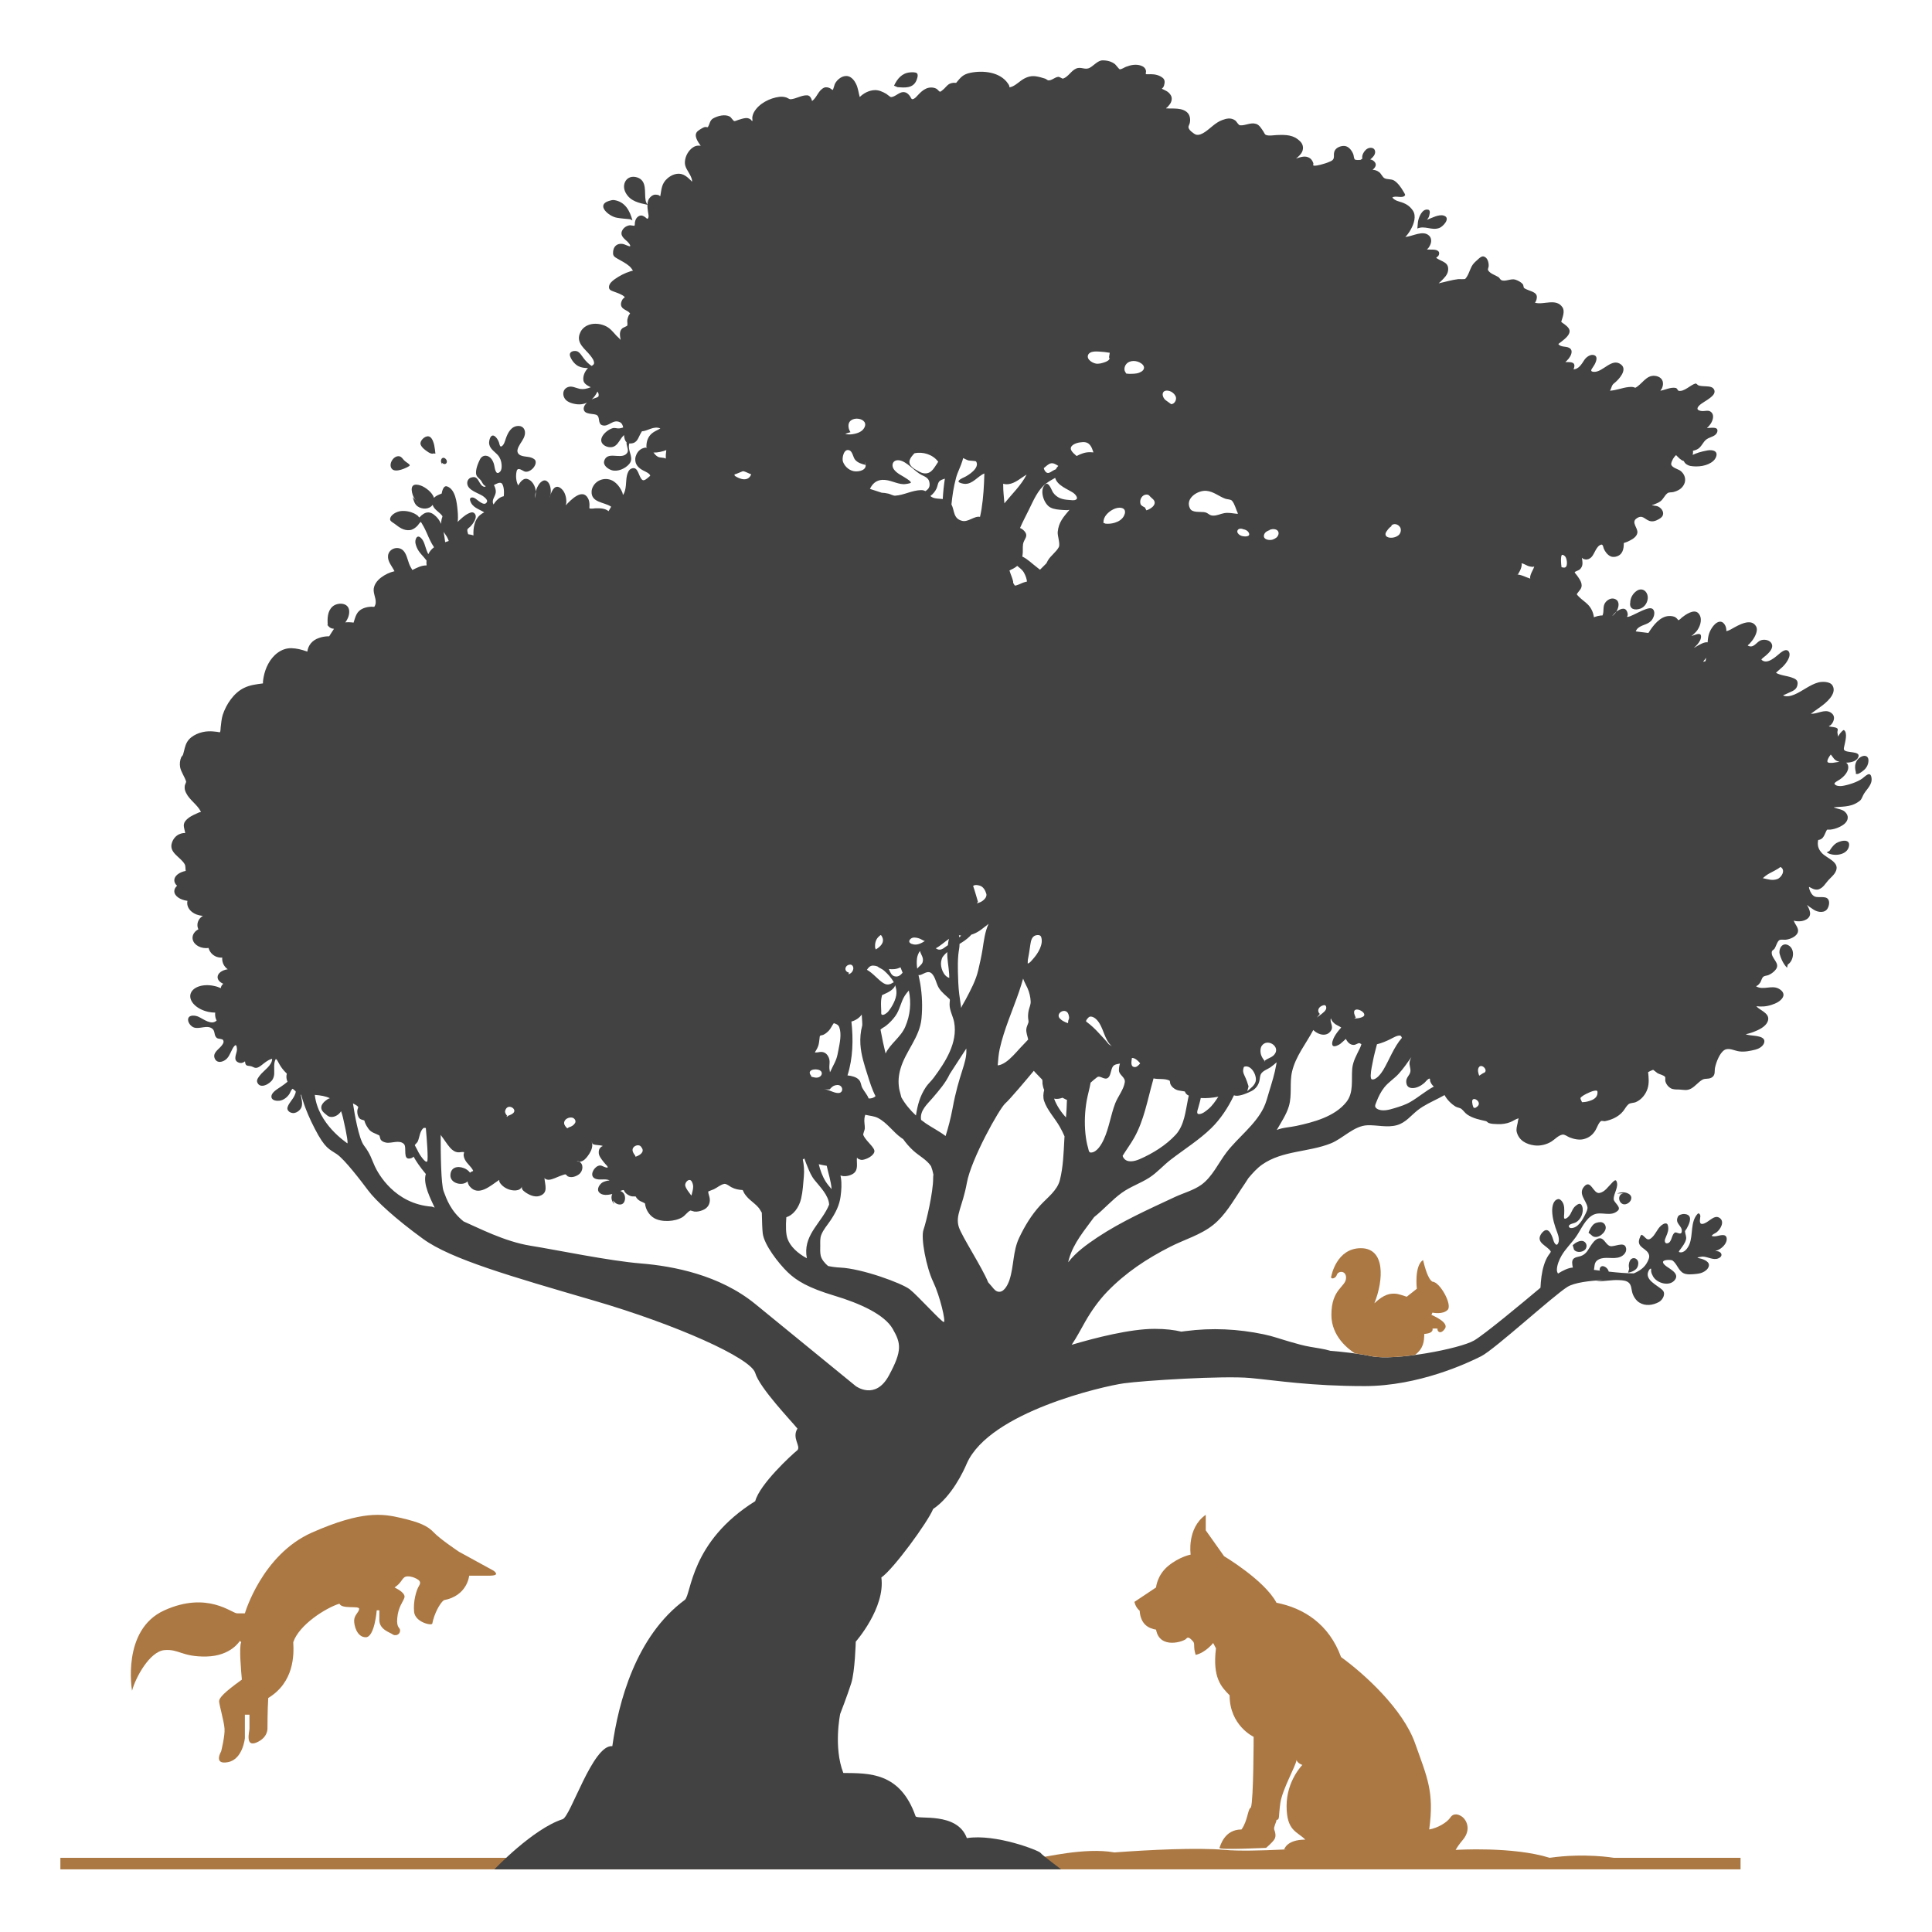
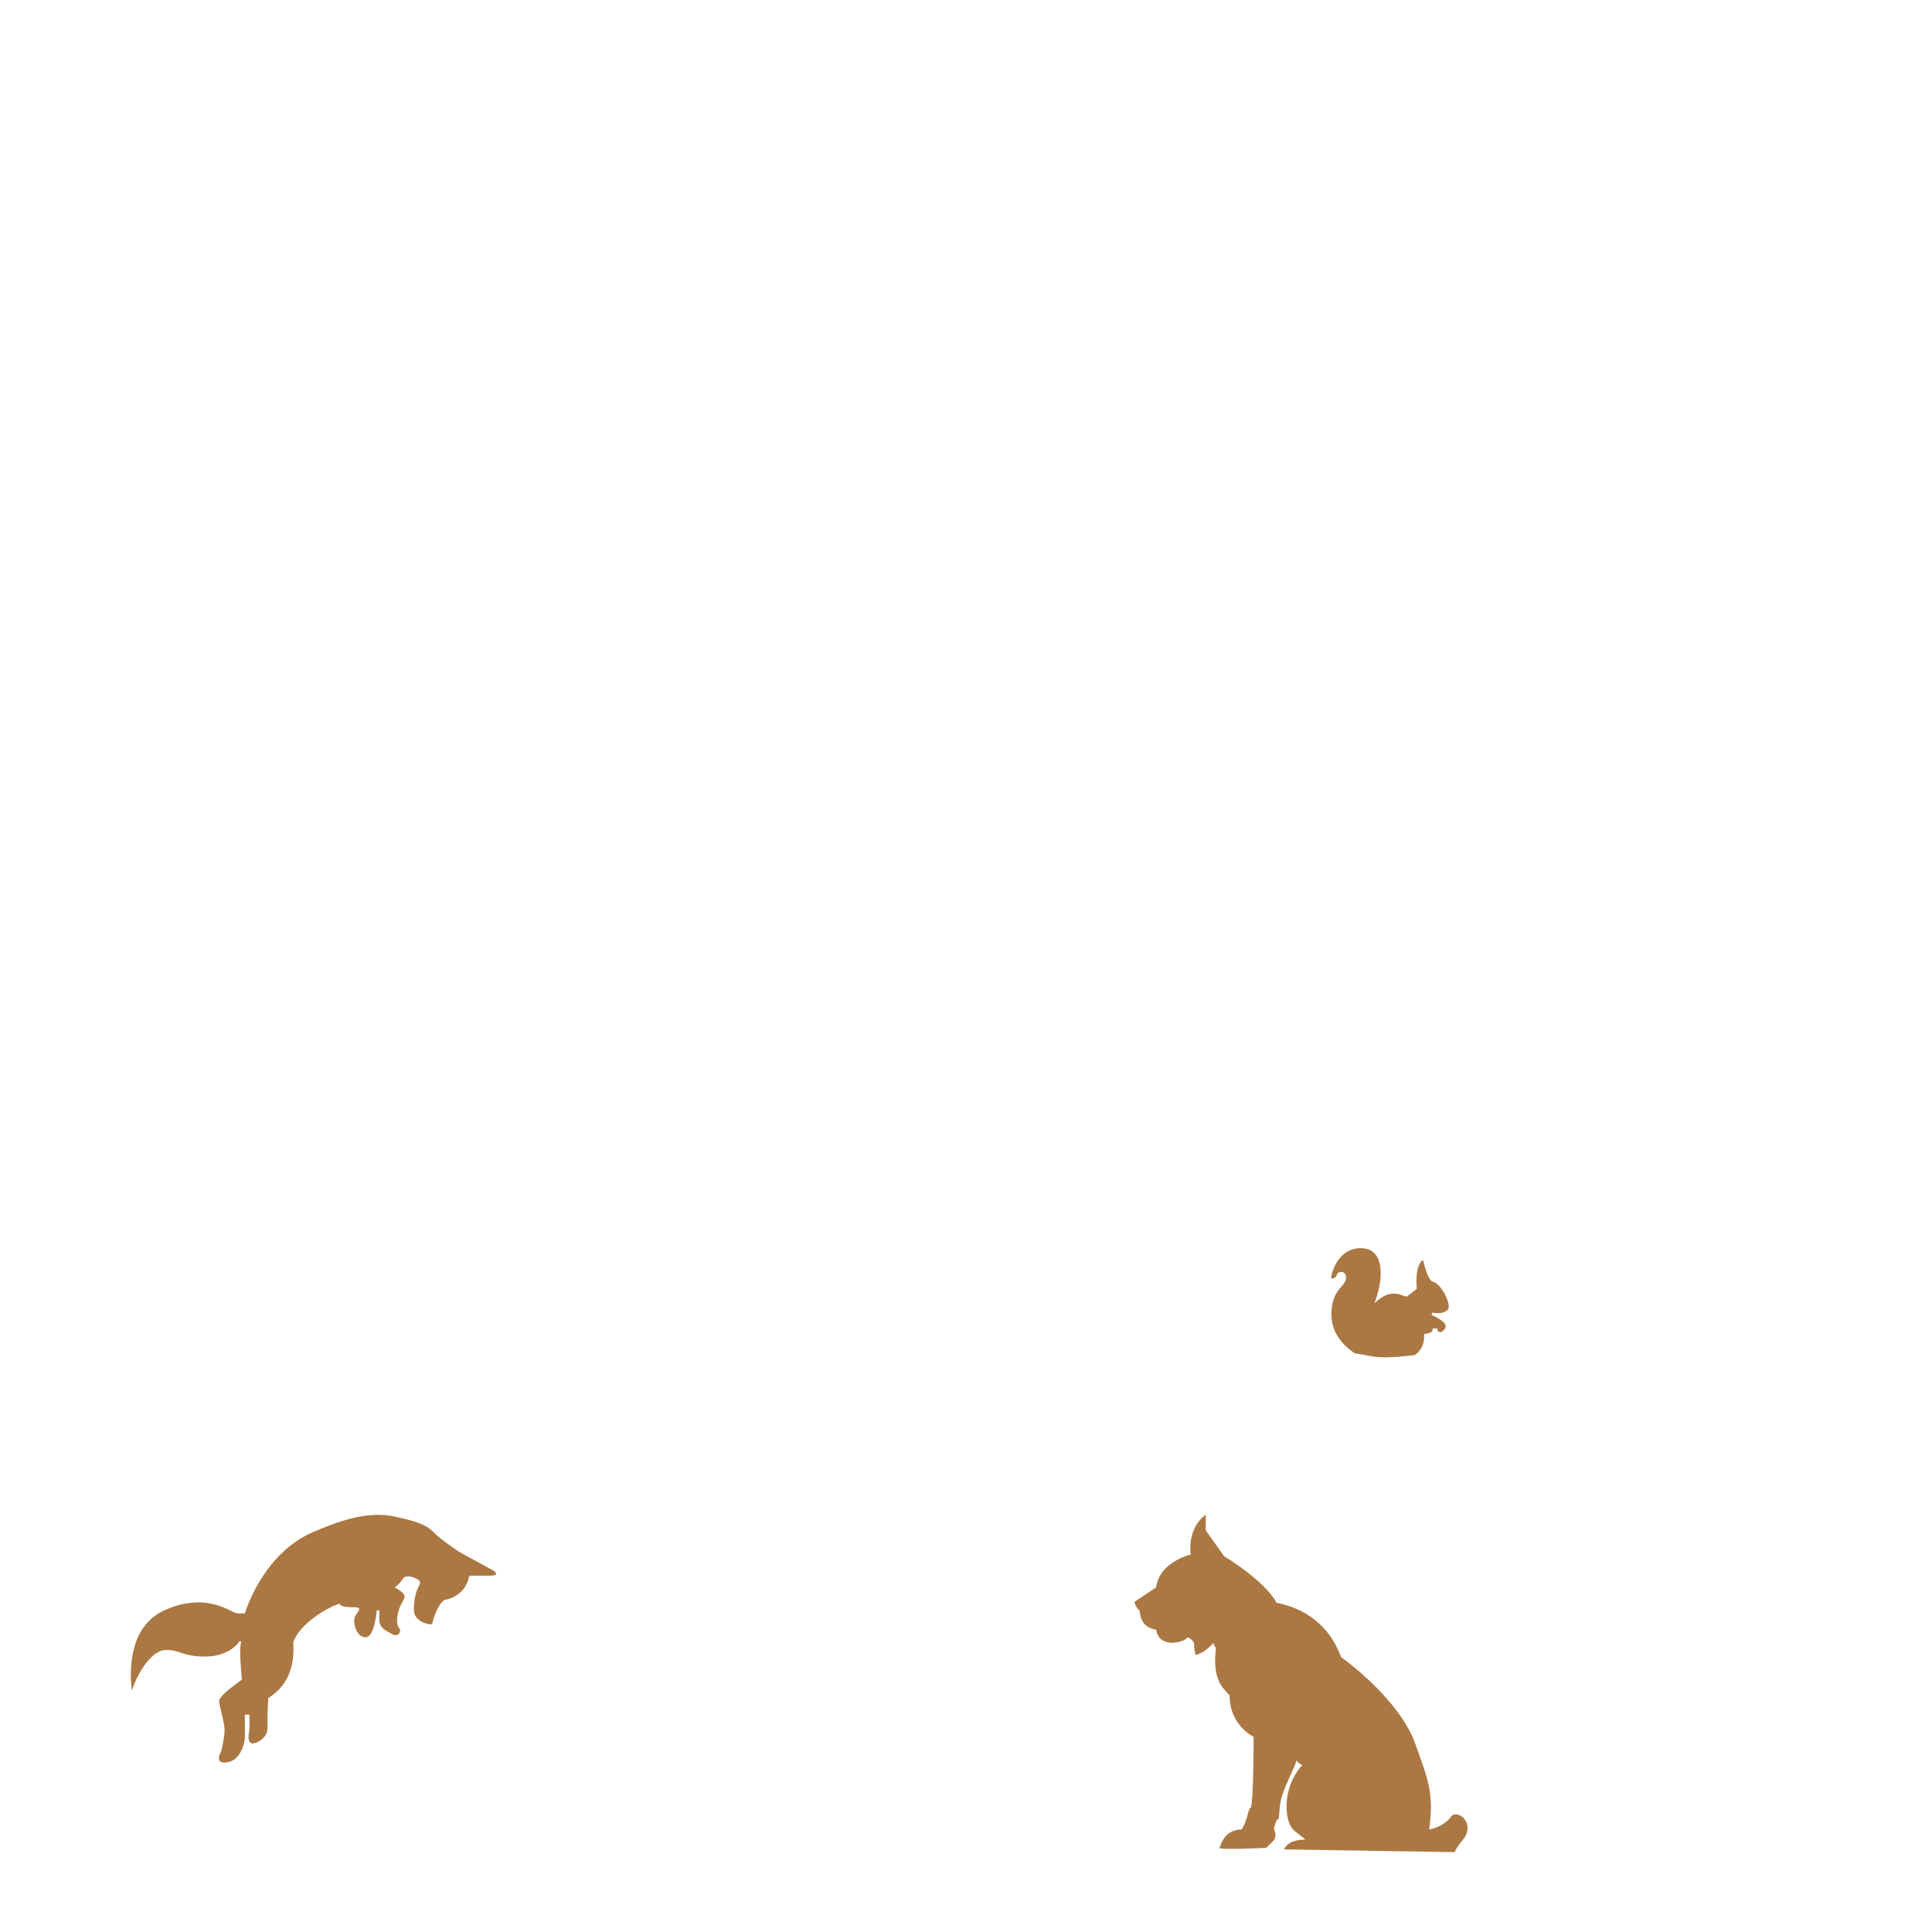
<svg xmlns="http://www.w3.org/2000/svg" width="32" height="32" viewBox="0 0 32 32" fill="none">
-   <path fill-rule="evenodd" clip-rule="evenodd" d="M1 30.962V30.771H17.191C17.28 30.771 17.964 30.593 18.458 30.682C19.024 30.64 19.828 30.599 20.286 30.64C20.744 30.682 21.833 30.599 21.833 30.599L24.118 30.64C24.118 30.64 25.057 30.58 25.667 30.771C26.248 30.688 26.729 30.771 26.729 30.771H28.829V30.962H1Z" fill="#AB7843" />
-   <path fill-rule="evenodd" clip-rule="evenodd" d="M14.24 1.607C14.305 1.543 14.39 1.499 14.48 1.493C14.553 1.488 14.621 1.52 14.682 1.556C14.694 1.562 14.744 1.609 14.759 1.608C14.839 1.604 14.9 1.507 14.99 1.529C15.028 1.538 15.056 1.569 15.077 1.601C15.085 1.614 15.096 1.646 15.115 1.643C15.151 1.637 15.176 1.604 15.2 1.579C15.241 1.535 15.283 1.493 15.338 1.468C15.394 1.443 15.46 1.442 15.514 1.472C15.53 1.482 15.554 1.517 15.57 1.519C15.581 1.52 15.609 1.494 15.617 1.488C15.651 1.462 15.675 1.424 15.71 1.399C15.735 1.381 15.767 1.373 15.797 1.371C15.801 1.371 15.835 1.374 15.837 1.372C15.913 1.281 15.948 1.231 16.076 1.205C16.283 1.164 16.563 1.19 16.694 1.382C16.703 1.395 16.712 1.409 16.718 1.424C16.72 1.431 16.715 1.447 16.723 1.446C16.792 1.435 16.857 1.375 16.912 1.335C16.982 1.284 17.061 1.252 17.15 1.263C17.204 1.27 17.259 1.286 17.312 1.303C17.326 1.308 17.351 1.33 17.363 1.331C17.42 1.336 17.471 1.278 17.527 1.273C17.552 1.271 17.595 1.306 17.607 1.302C17.694 1.274 17.74 1.172 17.824 1.136C17.907 1.099 17.968 1.165 18.049 1.123C18.111 1.091 18.184 1.001 18.259 1C18.335 0.999 18.408 1.016 18.468 1.063C18.48 1.072 18.536 1.148 18.547 1.148C18.581 1.147 18.62 1.118 18.651 1.106C18.728 1.076 18.816 1.059 18.895 1.086C18.941 1.101 18.976 1.13 18.982 1.179C18.983 1.19 18.975 1.219 18.978 1.225C18.983 1.234 19.053 1.228 19.062 1.229C19.131 1.229 19.201 1.245 19.256 1.288C19.299 1.321 19.294 1.368 19.28 1.416C19.276 1.43 19.269 1.443 19.26 1.454C19.256 1.46 19.24 1.468 19.246 1.471C19.306 1.5 19.353 1.515 19.391 1.576C19.421 1.623 19.407 1.685 19.375 1.728C19.364 1.743 19.352 1.758 19.339 1.772C19.331 1.779 19.306 1.794 19.317 1.795C19.43 1.803 19.588 1.777 19.674 1.873C19.714 1.919 19.72 1.99 19.704 2.047C19.699 2.065 19.682 2.09 19.685 2.109C19.69 2.144 19.724 2.174 19.75 2.193C19.767 2.207 19.786 2.221 19.807 2.229C19.857 2.247 19.92 2.212 19.96 2.185C20.054 2.121 20.131 2.031 20.24 1.99C20.316 1.961 20.387 1.945 20.458 1.994C20.48 2.009 20.512 2.073 20.538 2.075C20.628 2.084 20.711 2.023 20.805 2.052C20.86 2.068 20.897 2.136 20.927 2.18C20.94 2.199 20.947 2.228 20.971 2.236C21.022 2.254 21.093 2.239 21.146 2.237C21.299 2.231 21.425 2.23 21.538 2.345C21.593 2.401 21.595 2.479 21.551 2.542C21.535 2.564 21.516 2.583 21.496 2.601C21.489 2.607 21.483 2.613 21.476 2.618C21.473 2.621 21.462 2.628 21.466 2.626C21.547 2.601 21.622 2.57 21.697 2.621C21.725 2.64 21.742 2.672 21.753 2.703C21.757 2.715 21.744 2.738 21.756 2.742C21.774 2.748 21.801 2.742 21.819 2.74C21.855 2.734 21.891 2.724 21.926 2.713C21.95 2.706 21.973 2.699 21.995 2.69C22.011 2.684 22.026 2.678 22.04 2.671C22.137 2.627 22.061 2.556 22.118 2.479C22.153 2.431 22.239 2.405 22.296 2.423C22.352 2.441 22.397 2.504 22.416 2.559C22.424 2.58 22.424 2.639 22.447 2.645C22.473 2.652 22.504 2.651 22.535 2.648L22.565 2.627C22.557 2.594 22.566 2.565 22.581 2.536C22.6 2.499 22.636 2.46 22.678 2.451C22.77 2.431 22.804 2.515 22.754 2.582C22.739 2.603 22.72 2.621 22.7 2.637C22.699 2.638 22.697 2.639 22.696 2.641C22.721 2.645 22.743 2.656 22.762 2.675C22.811 2.725 22.781 2.774 22.734 2.813C22.77 2.813 22.807 2.824 22.843 2.851C22.874 2.873 22.9 2.934 22.929 2.95C22.975 2.977 23.042 2.96 23.092 2.991C23.153 3.03 23.206 3.104 23.242 3.167C23.246 3.174 23.278 3.222 23.273 3.232C23.237 3.296 23.115 3.232 23.062 3.271C23.059 3.274 23.092 3.301 23.092 3.301C23.119 3.321 23.152 3.332 23.183 3.341C23.274 3.366 23.346 3.405 23.401 3.487C23.463 3.579 23.418 3.71 23.368 3.799C23.352 3.827 23.336 3.855 23.315 3.881C23.308 3.891 23.299 3.9 23.291 3.91C23.287 3.915 23.272 3.924 23.278 3.924C23.395 3.917 23.571 3.805 23.672 3.905C23.714 3.946 23.711 4.01 23.687 4.06C23.679 4.078 23.668 4.095 23.656 4.111C23.65 4.118 23.629 4.13 23.638 4.131C23.687 4.14 23.787 4.121 23.825 4.163C23.845 4.186 23.838 4.216 23.823 4.239C23.814 4.252 23.779 4.266 23.793 4.275C23.886 4.338 24.005 4.342 23.984 4.486C23.974 4.552 23.924 4.601 23.879 4.646C23.869 4.656 23.859 4.666 23.849 4.675C23.843 4.681 23.823 4.693 23.831 4.692C23.94 4.669 24.044 4.636 24.155 4.623C24.166 4.622 24.261 4.628 24.269 4.619C24.32 4.565 24.341 4.478 24.375 4.413C24.399 4.367 24.434 4.337 24.471 4.304C24.495 4.282 24.538 4.237 24.576 4.248C24.64 4.266 24.661 4.352 24.657 4.41C24.656 4.425 24.64 4.461 24.646 4.473C24.678 4.533 24.764 4.555 24.818 4.589C24.836 4.601 24.848 4.629 24.864 4.638C24.924 4.672 25.025 4.61 25.096 4.631C25.143 4.646 25.196 4.672 25.226 4.713C25.232 4.722 25.236 4.765 25.242 4.769C25.294 4.807 25.363 4.815 25.417 4.851C25.455 4.877 25.461 4.913 25.451 4.955C25.448 4.968 25.443 4.981 25.437 4.994C25.434 5.001 25.42 5.013 25.428 5.015C25.569 5.054 25.776 4.933 25.88 5.091C25.924 5.158 25.879 5.26 25.859 5.329C25.858 5.334 25.907 5.367 25.913 5.371C25.957 5.406 26.015 5.45 25.993 5.514C25.974 5.568 25.923 5.61 25.879 5.645C25.878 5.646 25.811 5.698 25.811 5.698C25.86 5.765 25.965 5.721 26.016 5.782C26.053 5.827 26.013 5.901 25.983 5.939C25.972 5.952 25.961 5.965 25.949 5.977C25.943 5.984 25.922 5.997 25.931 5.997C26.023 5.996 26.108 5.994 26.066 6.108C26.064 6.111 26.063 6.115 26.062 6.118C26.146 6.114 26.192 6.039 26.243 5.96C26.274 5.913 26.351 5.857 26.411 5.885C26.484 5.919 26.414 6.04 26.384 6.081C26.355 6.123 26.332 6.154 26.399 6.159C26.551 6.168 26.697 5.917 26.85 6.038C26.962 6.125 26.811 6.288 26.741 6.343C26.706 6.37 26.702 6.384 26.687 6.426C26.683 6.436 26.679 6.447 26.675 6.456C26.672 6.461 26.662 6.471 26.667 6.471C26.77 6.466 26.87 6.422 26.973 6.411C27 6.408 27.028 6.407 27.055 6.412C27.059 6.413 27.084 6.424 27.088 6.422C27.201 6.362 27.265 6.211 27.41 6.225C27.479 6.232 27.542 6.272 27.544 6.347C27.546 6.377 27.538 6.407 27.526 6.434C27.52 6.447 27.493 6.473 27.506 6.471C27.582 6.457 27.677 6.408 27.757 6.426C27.779 6.431 27.79 6.47 27.804 6.473C27.896 6.492 27.998 6.376 28.081 6.353C28.099 6.348 28.114 6.375 28.129 6.382C28.159 6.394 28.195 6.395 28.227 6.397C28.267 6.4 28.341 6.397 28.374 6.43C28.411 6.467 28.404 6.514 28.367 6.552C28.312 6.61 28.24 6.644 28.176 6.69C28.155 6.705 28.107 6.745 28.117 6.777C28.125 6.798 28.167 6.806 28.185 6.808C28.245 6.814 28.301 6.782 28.348 6.831C28.397 6.881 28.368 6.967 28.335 7.017C28.323 7.034 28.311 7.051 28.296 7.066C28.29 7.074 28.266 7.087 28.276 7.088C28.325 7.093 28.467 7.055 28.444 7.15C28.425 7.228 28.326 7.235 28.269 7.274C28.203 7.319 28.184 7.408 28.108 7.444C28.087 7.454 28.064 7.461 28.041 7.466C28.044 7.488 28.042 7.512 28.036 7.534C28.069 7.52 28.102 7.506 28.136 7.495C28.182 7.48 28.23 7.471 28.278 7.461C28.367 7.444 28.474 7.47 28.415 7.587C28.406 7.605 28.392 7.621 28.377 7.635C28.281 7.721 28.119 7.739 27.995 7.717C27.951 7.708 27.905 7.678 27.89 7.637C27.837 7.622 27.798 7.575 27.761 7.538C27.743 7.553 27.726 7.574 27.71 7.601C27.7 7.62 27.678 7.665 27.68 7.689C27.686 7.743 27.792 7.77 27.828 7.794C27.903 7.846 27.936 7.944 27.891 8.027C27.853 8.098 27.791 8.13 27.715 8.15C27.684 8.158 27.644 8.149 27.617 8.17C27.57 8.207 27.551 8.266 27.502 8.303C27.474 8.323 27.441 8.338 27.409 8.35C27.4 8.354 27.391 8.358 27.381 8.36C27.375 8.361 27.357 8.356 27.362 8.361C27.38 8.378 27.422 8.376 27.447 8.383C27.507 8.403 27.566 8.469 27.541 8.536C27.532 8.561 27.503 8.583 27.48 8.596C27.432 8.625 27.376 8.647 27.32 8.628C27.238 8.6 27.206 8.52 27.109 8.585C27.008 8.653 27.137 8.746 27.119 8.83C27.107 8.888 27.047 8.927 26.998 8.952C26.962 8.971 26.928 8.985 26.895 8.994C26.897 9.097 26.874 9.197 26.758 9.221C26.729 9.227 26.699 9.226 26.673 9.213C26.622 9.188 26.583 9.135 26.562 9.083C26.558 9.072 26.55 9.015 26.524 9.02C26.438 9.039 26.414 9.174 26.356 9.231C26.328 9.257 26.292 9.273 26.254 9.265C26.241 9.263 26.229 9.259 26.218 9.253C26.212 9.249 26.201 9.234 26.202 9.241C26.211 9.314 26.227 9.374 26.166 9.432C26.151 9.446 26.087 9.466 26.082 9.477C26.079 9.484 26.11 9.519 26.116 9.526C26.146 9.568 26.183 9.616 26.194 9.668C26.212 9.749 26.153 9.78 26.117 9.841C26.114 9.847 26.149 9.881 26.153 9.885C26.197 9.93 26.25 9.964 26.295 10.008C26.355 10.066 26.391 10.145 26.4 10.224C26.405 10.222 26.412 10.219 26.418 10.217C26.448 10.206 26.48 10.199 26.512 10.195C26.515 10.194 26.542 10.195 26.543 10.194C26.574 10.12 26.538 10.038 26.597 9.97C26.637 9.925 26.699 9.896 26.757 9.925C26.834 9.963 26.811 10.062 26.776 10.123C26.774 10.127 26.773 10.13 26.77 10.133C26.767 10.136 26.764 10.138 26.761 10.14C26.741 10.157 26.721 10.18 26.706 10.201C26.7 10.211 26.724 10.185 26.733 10.177C26.747 10.164 26.76 10.149 26.77 10.133C26.82 10.095 26.909 10.046 26.946 10.123C26.956 10.143 26.961 10.165 26.96 10.187C26.959 10.197 26.943 10.217 26.953 10.217C26.983 10.219 27.024 10.196 27.05 10.185C27.12 10.154 27.186 10.115 27.259 10.09C27.299 10.077 27.359 10.057 27.387 10.102C27.42 10.155 27.388 10.24 27.349 10.282C27.286 10.35 27.183 10.348 27.12 10.413C27.107 10.427 27.099 10.442 27.093 10.458C27.167 10.467 27.238 10.476 27.303 10.484C27.381 10.356 27.5 10.206 27.647 10.203C27.68 10.202 27.728 10.207 27.755 10.228C27.766 10.236 27.776 10.245 27.785 10.256C27.786 10.256 27.797 10.274 27.798 10.273C27.82 10.267 27.843 10.241 27.86 10.226C27.917 10.181 28.058 10.081 28.129 10.156C28.202 10.232 28.169 10.355 28.117 10.432C28.099 10.459 28.076 10.482 28.052 10.504C28.045 10.511 28.037 10.517 28.03 10.524C28.026 10.527 28.011 10.536 28.017 10.535C28.049 10.528 28.161 10.465 28.173 10.528C28.183 10.581 28.145 10.638 28.112 10.676C28.101 10.689 28.089 10.7 28.077 10.712C28.071 10.717 28.051 10.731 28.059 10.728C28.076 10.723 28.094 10.709 28.11 10.7C28.14 10.684 28.229 10.628 28.284 10.639C28.289 10.539 28.308 10.454 28.379 10.366C28.409 10.328 28.466 10.281 28.519 10.302C28.555 10.317 28.579 10.359 28.588 10.394C28.591 10.407 28.593 10.421 28.594 10.434C28.595 10.44 28.59 10.454 28.596 10.453C28.629 10.448 28.663 10.427 28.691 10.412C28.792 10.356 29.005 10.227 29.087 10.376C29.126 10.446 29.062 10.558 29.022 10.61C29.007 10.629 28.992 10.647 28.976 10.665C28.968 10.674 28.94 10.688 28.951 10.694C29.044 10.743 29.09 10.639 29.156 10.609C29.216 10.582 29.318 10.597 29.346 10.666C29.377 10.74 29.298 10.814 29.248 10.858C29.237 10.868 29.165 10.918 29.176 10.928C29.272 11.019 29.42 10.868 29.492 10.811C29.526 10.784 29.594 10.74 29.628 10.793C29.677 10.871 29.573 11.002 29.521 11.049C29.498 11.069 29.475 11.09 29.452 11.11C29.451 11.111 29.414 11.143 29.416 11.144C29.488 11.187 29.598 11.193 29.677 11.222C29.732 11.242 29.779 11.261 29.774 11.326C29.767 11.413 29.711 11.439 29.64 11.469C29.616 11.479 29.594 11.489 29.571 11.501C29.56 11.507 29.527 11.514 29.538 11.52C29.59 11.547 29.671 11.525 29.721 11.504C29.857 11.447 29.976 11.341 30.118 11.303C30.181 11.287 30.311 11.285 30.352 11.354C30.433 11.49 30.242 11.644 30.151 11.709C30.116 11.734 30.081 11.758 30.046 11.784C30.037 11.791 30.027 11.798 30.018 11.805C30.011 11.81 29.989 11.82 29.998 11.821C30.099 11.829 30.219 11.741 30.318 11.799C30.376 11.834 30.391 11.886 30.364 11.949C30.354 11.972 30.34 11.993 30.321 12.01C30.313 12.018 30.285 12.025 30.295 12.03C30.333 12.045 30.398 12.037 30.432 12.066C30.448 12.079 30.431 12.114 30.433 12.131C30.436 12.155 30.441 12.178 30.446 12.2C30.455 12.181 30.465 12.164 30.478 12.147C30.483 12.14 30.529 12.085 30.542 12.093C30.607 12.136 30.56 12.293 30.548 12.354C30.545 12.371 30.533 12.403 30.545 12.421C30.582 12.478 30.821 12.433 30.78 12.539C30.755 12.605 30.665 12.632 30.576 12.632C30.593 12.642 30.606 12.659 30.611 12.685C30.628 12.777 30.54 12.866 30.471 12.912C30.457 12.921 30.375 12.964 30.385 12.983C30.404 13.021 30.475 13.023 30.51 13.018C30.61 13.004 30.762 12.955 30.845 12.895C30.893 12.86 30.977 12.763 30.997 12.877C31.017 12.99 30.928 13.06 30.873 13.147C30.852 13.18 30.838 13.236 30.806 13.262C30.766 13.294 30.723 13.318 30.674 13.334C30.604 13.356 30.53 13.361 30.457 13.365C30.439 13.366 30.421 13.368 30.403 13.369C30.394 13.37 30.368 13.371 30.376 13.375C30.433 13.399 30.51 13.402 30.557 13.445C30.628 13.509 30.616 13.591 30.546 13.649C30.52 13.67 30.491 13.686 30.461 13.7C30.416 13.721 30.365 13.736 30.316 13.741C30.31 13.742 30.263 13.74 30.261 13.743C30.229 13.792 30.214 13.876 30.155 13.902C30.143 13.908 30.13 13.911 30.115 13.913C30.099 13.99 30.11 14.062 30.181 14.134C30.268 14.223 30.492 14.284 30.398 14.449C30.367 14.503 30.318 14.539 30.278 14.585C30.229 14.64 30.201 14.7 30.126 14.729C30.091 14.742 30.049 14.733 30.016 14.716C30.011 14.714 29.965 14.689 29.964 14.69C29.959 14.698 29.969 14.725 29.971 14.733C29.985 14.776 30.014 14.83 30.058 14.849C30.134 14.881 30.279 14.816 30.295 14.938C30.297 14.954 30.296 14.969 30.293 14.984C30.29 15.004 30.283 15.025 30.273 15.043C30.227 15.129 30.109 15.113 30.038 15.066C30.014 15.05 29.989 15.034 29.966 15.017C29.958 15.01 29.95 15.004 29.942 14.997C29.938 14.994 29.929 14.986 29.931 14.99C29.976 15.072 30.021 15.167 29.92 15.228C29.875 15.255 29.825 15.262 29.774 15.259C29.759 15.258 29.745 15.257 29.73 15.254C29.724 15.253 29.709 15.245 29.711 15.251C29.729 15.309 29.797 15.372 29.779 15.437C29.76 15.512 29.645 15.56 29.573 15.565C29.545 15.567 29.499 15.557 29.473 15.571C29.437 15.59 29.414 15.681 29.392 15.713C29.383 15.726 29.352 15.744 29.349 15.755C29.317 15.876 29.511 15.951 29.402 16.071C29.37 16.107 29.331 16.134 29.287 16.152C29.263 16.161 29.223 16.161 29.203 16.181C29.18 16.202 29.172 16.248 29.155 16.274C29.143 16.29 29.131 16.306 29.115 16.319C29.107 16.325 29.081 16.334 29.09 16.339C29.206 16.403 29.339 16.316 29.454 16.372C29.51 16.399 29.565 16.454 29.529 16.519C29.491 16.586 29.413 16.62 29.344 16.643C29.258 16.672 29.173 16.677 29.091 16.666C29.099 16.676 29.109 16.685 29.119 16.693C29.192 16.752 29.329 16.802 29.276 16.925C29.239 17.009 29.127 17.06 29.047 17.091C29.019 17.102 28.991 17.111 28.961 17.119C28.95 17.121 28.94 17.124 28.929 17.127C28.925 17.128 28.912 17.128 28.916 17.13C28.937 17.14 28.963 17.143 28.986 17.147C29.05 17.158 29.265 17.155 29.217 17.28C29.195 17.335 29.131 17.371 29.076 17.385C28.988 17.407 28.897 17.426 28.806 17.414C28.73 17.404 28.634 17.348 28.563 17.391C28.483 17.439 28.425 17.594 28.406 17.685C28.395 17.741 28.414 17.798 28.363 17.839C28.306 17.884 28.248 17.852 28.194 17.885C28.127 17.925 28.08 17.991 28.012 18.029C27.939 18.07 27.886 18.049 27.812 18.046C27.767 18.045 27.714 18.048 27.673 18.025C27.627 17.998 27.593 17.953 27.582 17.901C27.58 17.892 27.586 17.845 27.58 17.838C27.554 17.806 27.491 17.796 27.455 17.776C27.45 17.773 27.382 17.718 27.381 17.719C27.352 17.729 27.325 17.743 27.298 17.758C27.308 17.851 27.317 17.945 27.288 18.033C27.257 18.127 27.189 18.212 27.098 18.253C27.062 18.27 27.004 18.265 26.974 18.289C26.936 18.32 26.915 18.367 26.884 18.405C26.845 18.454 26.79 18.494 26.733 18.521C26.686 18.543 26.635 18.56 26.583 18.57C26.573 18.572 26.527 18.563 26.522 18.566C26.481 18.587 26.451 18.678 26.428 18.717C26.382 18.795 26.321 18.844 26.233 18.867C26.157 18.887 26.068 18.867 25.997 18.839C25.963 18.826 25.917 18.786 25.878 18.793C25.809 18.807 25.756 18.869 25.699 18.906C25.617 18.958 25.509 18.984 25.413 18.971C25.28 18.953 25.161 18.891 25.123 18.754C25.109 18.706 25.126 18.651 25.136 18.604C25.14 18.586 25.143 18.567 25.146 18.549C25.148 18.541 25.157 18.522 25.149 18.524C25.103 18.536 25.062 18.567 25.018 18.585C24.951 18.612 24.877 18.622 24.805 18.619C24.758 18.617 24.704 18.617 24.659 18.601C24.643 18.595 24.627 18.574 24.613 18.57C24.507 18.545 24.401 18.526 24.306 18.463C24.265 18.436 24.243 18.398 24.208 18.369C24.183 18.348 24.14 18.346 24.112 18.33C24.037 18.285 23.968 18.215 23.926 18.138C23.895 18.155 23.864 18.172 23.833 18.188C23.713 18.25 23.589 18.304 23.482 18.388C23.367 18.478 23.285 18.594 23.138 18.636C22.979 18.681 22.81 18.632 22.649 18.638C22.428 18.645 22.243 18.857 22.045 18.937C21.675 19.086 21.24 19.054 20.904 19.29C20.818 19.351 20.747 19.431 20.677 19.514C20.639 19.573 20.601 19.632 20.561 19.69C20.42 19.9 20.295 20.127 20.095 20.288C19.889 20.454 19.618 20.53 19.385 20.649C18.995 20.847 18.645 21.078 18.339 21.394C18.198 21.541 18.076 21.713 17.975 21.89C17.902 22.016 17.834 22.152 17.75 22.274C18.142 22.158 18.72 22.01 19.124 22.01C19.309 22.01 19.454 22.029 19.566 22.056C19.59 22.053 19.614 22.05 19.637 22.047C20.071 21.99 20.506 22.011 20.934 22.101C21.081 22.131 21.225 22.184 21.37 22.225C21.48 22.257 21.591 22.289 21.704 22.308C21.814 22.328 21.929 22.341 22.037 22.374C22.233 22.39 22.499 22.418 22.714 22.463C23.103 22.544 24.181 22.34 24.417 22.202C24.587 22.102 25.189 21.603 25.515 21.329C25.522 21.202 25.534 21.077 25.573 20.953C25.591 20.896 25.615 20.838 25.649 20.789C25.656 20.779 25.691 20.738 25.685 20.727C25.63 20.633 25.435 20.587 25.523 20.443C25.534 20.425 25.548 20.409 25.564 20.396C25.66 20.312 25.714 20.491 25.736 20.563C25.743 20.584 25.775 20.639 25.799 20.607C25.838 20.555 25.814 20.471 25.794 20.417C25.75 20.302 25.712 20.182 25.709 20.059C25.708 19.991 25.722 19.878 25.807 19.861C25.835 19.855 25.864 19.887 25.877 19.907C25.915 19.961 25.91 20.039 25.908 20.102C25.908 20.108 25.898 20.176 25.913 20.184C25.934 20.194 25.968 20.163 25.979 20.151C26.03 20.1 26.037 20.024 26.094 19.976C26.143 19.935 26.184 19.916 26.207 19.984C26.237 20.074 26.186 20.199 26.103 20.245C26.07 20.264 26.019 20.265 25.992 20.293C25.972 20.314 25.997 20.341 26.02 20.341C26.138 20.343 26.214 20.201 26.258 20.111C26.274 20.078 26.3 20.031 26.293 19.992C26.273 19.883 26.137 19.775 26.235 19.657C26.35 19.518 26.387 19.781 26.494 19.759C26.583 19.741 26.633 19.657 26.693 19.599C26.707 19.584 26.755 19.526 26.772 19.56C26.82 19.654 26.724 19.766 26.728 19.863C26.73 19.919 26.861 19.993 26.796 20.053C26.677 20.162 26.526 20.059 26.396 20.118C26.258 20.181 26.186 20.369 26.103 20.486C26.026 20.594 25.93 20.683 25.863 20.799C25.825 20.865 25.787 20.956 25.787 21.034C25.787 21.057 25.794 21.077 25.806 21.094C25.874 21.051 25.973 20.998 26.051 20.995C26.046 20.968 26.04 20.94 26.04 20.913C26.041 20.817 26.124 20.826 26.186 20.803C26.223 20.79 26.255 20.766 26.28 20.736C26.331 20.675 26.397 20.51 26.501 20.51C26.572 20.51 26.599 20.62 26.669 20.639C26.733 20.657 26.89 20.564 26.927 20.654C26.957 20.727 26.899 20.795 26.832 20.82C26.72 20.862 26.588 20.806 26.482 20.859C26.4 20.9 26.415 20.963 26.401 21.033C26.434 21.038 26.469 21.042 26.504 21.046L26.494 21.035C26.5 20.941 26.587 20.964 26.627 21.021C26.636 21.034 26.642 21.048 26.646 21.062C26.795 21.079 26.945 21.091 27.061 21.091C27.156 21.05 27.241 20.996 27.289 20.896C27.302 20.869 27.32 20.832 27.316 20.801C27.3 20.672 27.098 20.674 27.155 20.515C27.161 20.499 27.172 20.464 27.186 20.454C27.197 20.446 27.232 20.481 27.238 20.487C27.27 20.52 27.297 20.546 27.342 20.513C27.416 20.46 27.443 20.36 27.513 20.3C27.534 20.282 27.577 20.252 27.607 20.268C27.629 20.279 27.631 20.326 27.632 20.345C27.634 20.408 27.599 20.466 27.579 20.524C27.568 20.555 27.575 20.609 27.628 20.59C27.695 20.567 27.686 20.439 27.745 20.414C27.77 20.403 27.846 20.466 27.855 20.401C27.87 20.299 27.734 20.271 27.791 20.153C27.8 20.134 27.816 20.125 27.836 20.118C27.856 20.11 27.88 20.106 27.901 20.108C27.92 20.11 27.938 20.113 27.954 20.122C28.033 20.162 27.971 20.289 27.937 20.349C27.932 20.358 27.909 20.384 27.909 20.395C27.911 20.443 27.938 20.481 27.925 20.532C27.91 20.59 27.869 20.642 27.834 20.69C27.828 20.7 27.795 20.734 27.813 20.739C27.894 20.763 27.954 20.675 27.981 20.612C28.046 20.456 27.994 20.24 28.116 20.107C28.14 20.081 28.16 20.116 28.163 20.136C28.167 20.161 28.128 20.275 28.194 20.272C28.287 20.267 28.38 20.118 28.471 20.166C28.578 20.223 28.499 20.362 28.428 20.414C28.411 20.426 28.359 20.447 28.351 20.471C28.35 20.472 28.376 20.476 28.378 20.477C28.396 20.479 28.414 20.477 28.432 20.474C28.482 20.466 28.585 20.425 28.599 20.507C28.61 20.575 28.549 20.646 28.498 20.68C28.48 20.692 28.462 20.702 28.442 20.71C28.432 20.714 28.403 20.725 28.414 20.724C28.503 20.712 28.562 20.803 28.457 20.844C28.375 20.876 28.285 20.814 28.2 20.813C28.19 20.813 28.114 20.826 28.115 20.827C28.125 20.84 28.167 20.845 28.183 20.85C28.259 20.874 28.348 20.922 28.283 21.013C28.269 21.032 28.251 21.046 28.231 21.059C28.193 21.083 28.15 21.094 28.105 21.099C28.037 21.106 27.926 21.122 27.865 21.077C27.793 21.024 27.772 20.929 27.702 20.878C27.684 20.865 27.556 20.859 27.545 20.899C27.538 20.926 27.585 20.963 27.603 20.976C27.662 21.02 27.813 21.092 27.747 21.191C27.663 21.318 27.444 21.258 27.379 21.14C27.365 21.115 27.352 21.087 27.348 21.058C27.348 21.055 27.349 21.013 27.346 21.012C27.33 21.012 27.319 21.026 27.312 21.038C27.218 21.197 27.46 21.289 27.538 21.37C27.596 21.43 27.538 21.53 27.481 21.563C27.379 21.62 27.252 21.638 27.15 21.573C27.094 21.537 27.05 21.467 27.034 21.403C27.02 21.35 27.022 21.292 26.983 21.251C26.943 21.209 26.875 21.206 26.822 21.203C26.692 21.195 26.563 21.227 26.435 21.222L26.553 21.202C26.329 21.213 26.076 21.243 25.961 21.315C25.728 21.46 24.757 22.349 24.534 22.463C24.311 22.576 23.498 22.958 22.602 22.958C21.705 22.958 21.151 22.865 20.708 22.824C20.265 22.783 18.948 22.866 18.615 22.912C18.282 22.958 16.395 23.384 16.014 24.238C15.961 24.366 15.761 24.79 15.456 24.993C15.366 25.214 14.795 25.993 14.598 26.128C14.666 26.632 14.174 27.191 14.174 27.191C14.174 27.191 14.162 27.681 14.099 27.88C14.036 28.079 13.916 28.388 13.916 28.388C13.916 28.388 13.802 28.939 13.968 29.366C14.39 29.371 14.908 29.348 15.165 30.083C15.193 30.143 15.854 30.005 16.014 30.445C16.495 30.369 17.212 30.653 17.234 30.689C17.257 30.724 17.576 30.962 17.576 30.962H8.189C8.189 30.962 8.827 30.29 9.318 30.132C9.451 30.092 9.818 28.89 10.142 28.922C10.243 28.206 10.525 27.102 11.344 26.498C11.453 26.403 11.432 25.535 12.509 24.864C12.582 24.585 13.105 24.102 13.208 24.019C13.268 23.951 13.112 23.82 13.208 23.662C13.107 23.536 12.582 22.99 12.509 22.741C12.436 22.492 11.201 21.939 9.831 21.54C8.46 21.14 7.469 20.855 7.009 20.521C6.549 20.187 6.227 19.89 6.099 19.719C5.971 19.548 5.709 19.206 5.581 19.118C5.453 19.03 5.387 19.03 5.214 18.695C5.04 18.361 4.99 18.135 4.99 18.135C4.99 18.135 4.987 18.133 4.981 18.13C4.998 18.231 5.039 18.336 4.935 18.409C4.917 18.422 4.896 18.431 4.874 18.435C4.82 18.444 4.743 18.402 4.763 18.338C4.785 18.266 4.85 18.212 4.88 18.142C4.889 18.122 4.9 18.097 4.898 18.075C4.882 18.063 4.865 18.049 4.849 18.033C4.822 18.045 4.807 18.1 4.793 18.12C4.758 18.173 4.699 18.221 4.633 18.231C4.59 18.237 4.503 18.232 4.496 18.171C4.487 18.094 4.603 18.034 4.654 17.998C4.69 17.973 4.728 17.947 4.762 17.917C4.744 17.876 4.737 17.831 4.751 17.783C4.617 17.656 4.611 17.564 4.569 17.539C4.527 17.605 4.546 17.706 4.542 17.785C4.54 17.818 4.532 17.851 4.515 17.879C4.473 17.951 4.309 18.047 4.261 17.927C4.244 17.884 4.284 17.839 4.308 17.808C4.365 17.734 4.511 17.644 4.507 17.537C4.503 17.538 4.499 17.539 4.495 17.54C4.364 17.581 4.291 17.727 4.2 17.677C4.118 17.631 4.067 17.688 4.058 17.579C4.029 17.603 3.994 17.615 3.954 17.6C3.852 17.561 3.919 17.461 3.925 17.389C3.926 17.384 3.922 17.302 3.9 17.312C3.876 17.323 3.856 17.361 3.845 17.383C3.809 17.451 3.786 17.528 3.714 17.567C3.659 17.597 3.59 17.602 3.559 17.537C3.516 17.444 3.611 17.389 3.663 17.329C3.685 17.302 3.717 17.265 3.696 17.228C3.681 17.201 3.616 17.212 3.59 17.191C3.538 17.148 3.57 17.076 3.512 17.035C3.428 16.974 3.312 17.047 3.217 17.02C3.162 17.005 3.098 16.925 3.119 16.866C3.14 16.803 3.243 16.82 3.286 16.84C3.368 16.877 3.503 16.988 3.588 16.903C3.572 16.873 3.563 16.838 3.563 16.802C3.563 16.791 3.563 16.782 3.565 16.772C3.528 16.772 3.49 16.768 3.452 16.76C3.262 16.719 3.129 16.59 3.154 16.471C3.18 16.352 3.355 16.289 3.544 16.33C3.585 16.338 3.623 16.351 3.657 16.367C3.659 16.34 3.674 16.315 3.698 16.294C3.641 16.27 3.604 16.23 3.604 16.184C3.604 16.121 3.676 16.068 3.772 16.054C3.716 16.015 3.68 15.951 3.68 15.878C3.68 15.872 3.68 15.866 3.681 15.86C3.674 15.861 3.668 15.861 3.661 15.861C3.562 15.861 3.478 15.793 3.454 15.701C3.441 15.703 3.428 15.704 3.415 15.704C3.29 15.704 3.189 15.627 3.189 15.533C3.189 15.475 3.227 15.423 3.286 15.392C3.275 15.37 3.27 15.346 3.27 15.321C3.27 15.259 3.305 15.203 3.361 15.169C3.216 15.161 3.101 15.069 3.101 14.957C3.101 14.945 3.102 14.933 3.105 14.921C2.98 14.904 2.887 14.839 2.887 14.761C2.887 14.727 2.904 14.697 2.933 14.671C2.904 14.645 2.887 14.614 2.887 14.58C2.887 14.508 2.966 14.447 3.076 14.425C3.07 14.393 3.075 14.342 3.06 14.316C2.994 14.195 2.791 14.125 2.848 13.957C2.868 13.897 2.909 13.845 2.967 13.818C2.989 13.808 3.012 13.802 3.036 13.798C3.046 13.796 3.069 13.803 3.067 13.792C3.05 13.7 3.013 13.648 3.097 13.569C3.14 13.529 3.195 13.502 3.249 13.478C3.266 13.47 3.283 13.463 3.3 13.455C3.309 13.451 3.331 13.453 3.327 13.444C3.268 13.325 3.14 13.253 3.082 13.133C3.06 13.09 3.053 13.055 3.062 13.006C3.064 12.994 3.086 12.955 3.083 12.945C3.058 12.863 3 12.79 2.983 12.706C2.974 12.654 2.98 12.592 3.001 12.544C3.008 12.528 3.028 12.514 3.032 12.498C3.055 12.425 3.061 12.351 3.103 12.284C3.17 12.176 3.327 12.117 3.451 12.113C3.499 12.111 3.546 12.115 3.593 12.121C3.599 12.121 3.64 12.131 3.643 12.128C3.654 12.112 3.653 12.068 3.655 12.049C3.664 11.979 3.668 11.909 3.689 11.841C3.747 11.665 3.872 11.476 4.042 11.394C4.142 11.345 4.245 11.334 4.352 11.32C4.36 11.319 4.354 11.304 4.355 11.296C4.358 11.268 4.361 11.239 4.367 11.211C4.382 11.135 4.406 11.063 4.443 10.995C4.518 10.853 4.659 10.732 4.827 10.736C4.913 10.738 4.996 10.76 5.077 10.788C5.081 10.79 5.086 10.792 5.09 10.793C5.105 10.689 5.168 10.605 5.285 10.566C5.327 10.551 5.37 10.543 5.415 10.54C5.417 10.539 5.451 10.541 5.453 10.538C5.479 10.5 5.503 10.455 5.532 10.415C5.489 10.413 5.449 10.393 5.429 10.354C5.42 10.247 5.423 10.122 5.507 10.047C5.587 9.975 5.768 9.975 5.783 10.111C5.79 10.181 5.763 10.252 5.719 10.309C5.739 10.306 5.758 10.306 5.778 10.306C5.795 10.306 5.813 10.307 5.83 10.309C5.833 10.309 5.856 10.313 5.856 10.313C5.89 10.211 5.903 10.125 6.015 10.077C6.059 10.059 6.106 10.05 6.153 10.049C6.158 10.049 6.199 10.053 6.2 10.05C6.256 9.965 6.195 9.875 6.189 9.784C6.184 9.695 6.244 9.616 6.313 9.565C6.373 9.519 6.454 9.479 6.534 9.461C6.493 9.378 6.418 9.301 6.427 9.206C6.437 9.089 6.588 9.035 6.675 9.115C6.731 9.166 6.75 9.268 6.776 9.337C6.79 9.374 6.809 9.408 6.83 9.441C6.905 9.405 6.975 9.364 7.066 9.365C7.062 9.338 7.062 9.31 7.065 9.284C7.01 9.209 6.937 9.153 6.902 9.064C6.888 9.029 6.874 8.988 6.881 8.951C6.894 8.888 6.927 8.867 6.972 8.91C7.027 8.961 7.039 9.046 7.065 9.113C7.073 9.135 7.083 9.157 7.094 9.179C7.115 9.135 7.146 9.096 7.189 9.064C7.14 8.993 7.104 8.91 7.071 8.833C7.049 8.785 7.027 8.736 6.999 8.691C6.995 8.684 6.978 8.649 6.966 8.644C6.964 8.643 6.921 8.7 6.917 8.705C6.885 8.74 6.839 8.774 6.791 8.78C6.688 8.793 6.613 8.735 6.534 8.674C6.515 8.66 6.459 8.632 6.461 8.601C6.464 8.524 6.574 8.472 6.639 8.465C6.713 8.457 6.793 8.472 6.86 8.504C6.882 8.515 6.903 8.529 6.922 8.544C6.931 8.552 6.941 8.577 6.949 8.568C7.037 8.472 7.122 8.455 7.222 8.554C7.259 8.59 7.286 8.632 7.306 8.677C7.306 8.651 7.31 8.625 7.315 8.598C7.316 8.593 7.331 8.554 7.328 8.549C7.284 8.482 7.188 8.443 7.166 8.362C7.112 8.437 6.994 8.443 6.914 8.385C6.867 8.35 6.85 8.288 6.837 8.234L6.886 8.286C6.901 8.305 6.919 8.322 6.938 8.339L6.886 8.286C6.873 8.269 6.861 8.252 6.851 8.233C6.839 8.21 6.831 8.184 6.825 8.158C6.798 8.035 6.861 8.004 6.971 8.043C7.043 8.069 7.162 8.154 7.188 8.247C7.218 8.212 7.267 8.193 7.314 8.176C7.317 8.175 7.322 8.142 7.323 8.138C7.334 8.102 7.356 8.04 7.404 8.056C7.545 8.104 7.567 8.329 7.579 8.45C7.583 8.493 7.586 8.535 7.585 8.577C7.585 8.592 7.584 8.606 7.583 8.621C7.583 8.628 7.576 8.647 7.582 8.642C7.637 8.592 7.692 8.536 7.76 8.504C7.792 8.489 7.827 8.474 7.857 8.501C7.922 8.562 7.833 8.678 7.789 8.723C7.776 8.736 7.741 8.757 7.74 8.777C7.74 8.803 7.746 8.826 7.755 8.849C7.785 8.852 7.814 8.859 7.842 8.868C7.836 8.745 7.858 8.609 7.951 8.531C7.972 8.513 7.995 8.498 8.02 8.486C7.931 8.429 7.821 8.408 7.787 8.29C7.773 8.239 7.818 8.23 7.857 8.248C7.907 8.271 8.025 8.407 8.067 8.31C8.081 8.277 8.015 8.227 7.995 8.214C7.917 8.164 7.754 8.121 7.74 8.016C7.737 7.995 7.74 7.969 7.752 7.951C7.762 7.934 7.775 7.922 7.792 7.914C7.806 7.908 7.82 7.905 7.834 7.903C7.934 7.889 7.931 8.044 8.02 8.063C8.03 8.065 8.039 8.06 8.046 8.052C8.041 8.05 8.037 8.048 8.033 8.046C7.999 8.027 7.99 7.994 7.971 7.965C7.937 7.916 7.886 7.902 7.884 7.833C7.883 7.787 7.896 7.741 7.911 7.698C7.922 7.668 7.935 7.639 7.949 7.611C7.991 7.525 8.09 7.53 8.144 7.607C8.158 7.627 8.168 7.648 8.176 7.67C8.18 7.682 8.183 7.695 8.186 7.707C8.195 7.745 8.208 7.891 8.284 7.811C8.311 7.782 8.31 7.732 8.308 7.696C8.304 7.638 8.284 7.581 8.245 7.537C8.186 7.472 8.099 7.427 8.101 7.328C8.102 7.309 8.105 7.291 8.111 7.272C8.151 7.148 8.239 7.248 8.266 7.332C8.269 7.342 8.279 7.405 8.302 7.395C8.347 7.377 8.364 7.305 8.378 7.264C8.412 7.166 8.469 7.054 8.59 7.055C8.674 7.056 8.708 7.13 8.692 7.203C8.676 7.277 8.621 7.333 8.589 7.4C8.573 7.433 8.56 7.473 8.581 7.507C8.622 7.573 8.738 7.555 8.803 7.581C8.829 7.591 8.868 7.61 8.872 7.642C8.885 7.725 8.78 7.827 8.698 7.812C8.66 7.805 8.576 7.723 8.557 7.805C8.54 7.879 8.546 7.972 8.583 8.04C8.619 7.978 8.67 7.917 8.73 7.932C8.813 7.952 8.866 8.051 8.873 8.129C8.874 8.133 8.874 8.136 8.874 8.14C8.866 8.175 8.862 8.211 8.861 8.248C8.861 8.253 8.864 8.239 8.865 8.234C8.867 8.226 8.868 8.218 8.87 8.21C8.874 8.187 8.875 8.163 8.874 8.14C8.886 8.092 8.907 8.047 8.938 8.007C8.959 7.981 9.003 7.946 9.039 7.96C9.107 7.985 9.124 8.082 9.123 8.146C9.123 8.163 9.121 8.18 9.118 8.197C9.112 8.213 9.108 8.229 9.105 8.242C9.102 8.253 9.112 8.22 9.115 8.209C9.116 8.205 9.117 8.201 9.118 8.197C9.143 8.118 9.195 8.02 9.283 8.083C9.343 8.125 9.37 8.198 9.378 8.268C9.381 8.29 9.381 8.313 9.379 8.335C9.377 8.345 9.367 8.374 9.374 8.366C9.454 8.281 9.645 8.082 9.738 8.251C9.757 8.284 9.763 8.323 9.764 8.361C9.765 8.365 9.76 8.418 9.762 8.419C9.786 8.431 9.839 8.42 9.866 8.419C9.943 8.417 10.022 8.419 10.08 8.467C10.082 8.463 10.085 8.458 10.087 8.454C10.095 8.439 10.103 8.425 10.112 8.411C10.112 8.41 10.123 8.393 10.123 8.393C10.012 8.314 9.786 8.328 9.799 8.137C9.801 8.111 9.808 8.086 9.82 8.063C9.884 7.935 10.05 7.896 10.166 7.974C10.217 8.008 10.257 8.057 10.286 8.111C10.295 8.128 10.304 8.146 10.311 8.165C10.314 8.174 10.315 8.202 10.321 8.194C10.379 8.116 10.363 7.971 10.383 7.881C10.392 7.838 10.413 7.78 10.456 7.762C10.576 7.711 10.573 7.903 10.641 7.95C10.669 7.97 10.723 7.921 10.742 7.904C10.743 7.903 10.772 7.881 10.77 7.876C10.756 7.838 10.687 7.81 10.656 7.794C10.579 7.754 10.518 7.698 10.522 7.602C10.523 7.575 10.531 7.548 10.543 7.523C10.557 7.494 10.578 7.467 10.604 7.448C10.62 7.436 10.639 7.426 10.658 7.421C10.676 7.415 10.693 7.413 10.707 7.414C10.708 7.418 10.708 7.421 10.709 7.424C10.712 7.421 10.715 7.418 10.718 7.415C10.715 7.415 10.711 7.415 10.707 7.414C10.707 7.402 10.707 7.392 10.707 7.385C10.708 7.306 10.736 7.23 10.797 7.179C10.825 7.156 10.856 7.139 10.888 7.123C10.899 7.118 10.91 7.113 10.92 7.106C10.925 7.103 10.941 7.097 10.935 7.095C10.824 7.051 10.729 7.139 10.632 7.144C10.626 7.154 10.62 7.163 10.615 7.173C10.569 7.25 10.559 7.338 10.45 7.345C10.44 7.346 10.431 7.345 10.423 7.344C10.419 7.358 10.416 7.372 10.416 7.388C10.411 7.492 10.501 7.591 10.422 7.685C10.357 7.762 10.23 7.818 10.132 7.788C10.071 7.769 9.984 7.708 10.008 7.632C10.059 7.473 10.262 7.603 10.363 7.527C10.428 7.478 10.389 7.424 10.379 7.361C10.377 7.349 10.377 7.337 10.378 7.325C10.349 7.3 10.34 7.255 10.335 7.206C10.333 7.207 10.332 7.209 10.331 7.21C10.25 7.287 10.226 7.428 10.08 7.405C10.059 7.402 10.038 7.394 10.019 7.383C9.866 7.291 10.036 7.123 10.148 7.092C10.187 7.082 10.216 7.099 10.254 7.096C10.278 7.094 10.3 7.088 10.322 7.08C10.314 7.042 10.301 7.01 10.271 6.995C10.152 6.934 10.085 7.074 9.98 7.045C9.89 7.021 9.951 6.901 9.875 6.87C9.82 6.848 9.675 6.868 9.668 6.775C9.666 6.734 9.69 6.698 9.723 6.669C9.665 6.696 9.597 6.706 9.519 6.69C9.476 6.682 9.435 6.669 9.398 6.645C9.312 6.589 9.299 6.451 9.408 6.411C9.472 6.387 9.538 6.427 9.6 6.44C9.662 6.452 9.726 6.438 9.785 6.414C9.727 6.385 9.671 6.355 9.663 6.3C9.652 6.227 9.687 6.149 9.739 6.097C9.683 6.095 9.628 6.09 9.58 6.065C9.519 6.034 9.465 5.964 9.443 5.901C9.418 5.829 9.492 5.804 9.55 5.816C9.6 5.827 9.639 5.898 9.667 5.934C9.706 5.985 9.748 6.027 9.799 6.061C9.82 6.049 9.839 6.035 9.84 6.016C9.84 5.968 9.806 5.925 9.778 5.889C9.695 5.782 9.546 5.689 9.6 5.534C9.61 5.507 9.622 5.481 9.64 5.459C9.747 5.327 9.965 5.341 10.09 5.437C10.136 5.472 10.171 5.52 10.211 5.561C10.227 5.576 10.242 5.591 10.258 5.606C10.265 5.612 10.28 5.635 10.279 5.625C10.268 5.56 10.252 5.489 10.307 5.438C10.316 5.429 10.388 5.4 10.39 5.393C10.398 5.362 10.385 5.326 10.391 5.294C10.396 5.268 10.405 5.243 10.416 5.219C10.42 5.208 10.441 5.199 10.434 5.189C10.395 5.135 10.301 5.131 10.286 5.054C10.28 5.019 10.296 4.984 10.314 4.954C10.323 4.941 10.356 4.927 10.344 4.916C10.299 4.874 10.226 4.852 10.17 4.831C10.125 4.813 10.081 4.803 10.087 4.746C10.093 4.693 10.141 4.654 10.181 4.625C10.259 4.569 10.352 4.521 10.444 4.493C10.458 4.489 10.471 4.485 10.484 4.482C10.467 4.455 10.448 4.43 10.426 4.41C10.366 4.357 10.293 4.323 10.225 4.283C10.188 4.262 10.155 4.244 10.154 4.197C10.15 4.087 10.219 4.018 10.331 4.044C10.342 4.046 10.426 4.086 10.435 4.079C10.452 4.065 10.402 4.012 10.394 4.004C10.338 3.951 10.259 3.9 10.31 3.81C10.335 3.766 10.385 3.736 10.435 3.731C10.443 3.731 10.508 3.74 10.508 3.74C10.517 3.728 10.514 3.698 10.516 3.683C10.524 3.636 10.546 3.592 10.594 3.574C10.632 3.56 10.666 3.581 10.695 3.604C10.704 3.612 10.72 3.631 10.73 3.62C10.754 3.59 10.737 3.544 10.733 3.51C10.728 3.472 10.722 3.432 10.724 3.392C10.582 3.361 10.444 3.336 10.365 3.196C10.284 3.054 10.381 2.885 10.552 2.938C10.723 2.992 10.67 3.189 10.693 3.317C10.697 3.341 10.708 3.366 10.724 3.389C10.725 3.364 10.729 3.339 10.738 3.315C10.753 3.275 10.807 3.222 10.855 3.224C10.874 3.224 10.891 3.226 10.909 3.232C10.919 3.236 10.935 3.256 10.937 3.246C10.958 3.131 10.957 3.043 11.05 2.959C11.12 2.895 11.226 2.852 11.319 2.894C11.356 2.911 11.389 2.937 11.418 2.965C11.427 2.973 11.436 2.982 11.445 2.991C11.45 2.996 11.459 3.012 11.461 3.006C11.469 2.975 11.443 2.926 11.431 2.9C11.393 2.824 11.338 2.769 11.344 2.679C11.35 2.588 11.4 2.494 11.477 2.442C11.501 2.425 11.533 2.413 11.563 2.412C11.573 2.412 11.583 2.411 11.593 2.412C11.598 2.413 11.609 2.418 11.606 2.415C11.561 2.35 11.475 2.236 11.561 2.168C11.581 2.153 11.601 2.139 11.623 2.127C11.641 2.116 11.662 2.105 11.684 2.103C11.69 2.103 11.721 2.109 11.723 2.107C11.757 2.058 11.753 1.994 11.814 1.96C11.889 1.919 12.007 1.887 12.088 1.931C12.109 1.943 12.145 2.003 12.162 2.006C12.174 2.009 12.216 1.99 12.223 1.988C12.263 1.975 12.305 1.961 12.347 1.956C12.376 1.952 12.406 1.96 12.431 1.977C12.442 1.984 12.454 2.012 12.462 2.002C12.466 1.997 12.459 1.96 12.46 1.952C12.462 1.919 12.473 1.886 12.489 1.857C12.569 1.715 12.751 1.623 12.909 1.604C12.949 1.599 12.989 1.603 13.028 1.616C13.045 1.622 13.077 1.646 13.096 1.644C13.189 1.636 13.275 1.575 13.369 1.579C13.402 1.58 13.421 1.602 13.435 1.63C13.439 1.64 13.443 1.649 13.447 1.659C13.448 1.664 13.447 1.676 13.451 1.673C13.533 1.614 13.553 1.493 13.653 1.451C13.683 1.439 13.723 1.448 13.75 1.463C13.755 1.465 13.789 1.492 13.792 1.49C13.801 1.487 13.821 1.405 13.827 1.392C13.865 1.314 13.959 1.24 14.05 1.263C14.11 1.279 14.155 1.339 14.18 1.392C14.213 1.461 14.22 1.535 14.24 1.607ZM7.299 18.797C7.3 18.8 7.302 18.803 7.304 18.805C7.356 18.872 7.4 18.947 7.456 19.011C7.49 19.05 7.536 19.083 7.589 19.086C7.618 19.088 7.653 19.077 7.681 19.082C7.695 19.084 7.678 19.11 7.679 19.124C7.679 19.154 7.688 19.181 7.701 19.207C7.734 19.275 7.806 19.322 7.836 19.389C7.84 19.4 7.816 19.401 7.807 19.407C7.8 19.412 7.792 19.417 7.785 19.423C7.76 19.39 7.726 19.363 7.682 19.347C7.576 19.307 7.464 19.334 7.46 19.465C7.456 19.605 7.666 19.65 7.744 19.567C7.749 19.598 7.761 19.627 7.778 19.648C7.925 19.831 8.135 19.629 8.266 19.545C8.273 19.541 8.268 19.561 8.27 19.569C8.275 19.583 8.284 19.597 8.293 19.608C8.326 19.649 8.37 19.679 8.42 19.698C8.489 19.724 8.61 19.737 8.645 19.654C8.647 19.649 8.643 19.663 8.643 19.668C8.643 19.676 8.644 19.684 8.647 19.692C8.656 19.713 8.678 19.731 8.696 19.744C8.761 19.791 8.857 19.836 8.938 19.808C9.088 19.758 9.025 19.625 9.018 19.513C9.018 19.508 9.025 19.52 9.029 19.523C9.037 19.529 9.047 19.534 9.057 19.537C9.087 19.545 9.115 19.539 9.144 19.53C9.2 19.513 9.252 19.485 9.308 19.467C9.321 19.463 9.356 19.448 9.369 19.452C9.377 19.454 9.396 19.481 9.406 19.485C9.467 19.512 9.541 19.487 9.591 19.449C9.66 19.395 9.669 19.28 9.594 19.24C9.588 19.24 9.582 19.239 9.577 19.238C9.569 19.235 9.545 19.226 9.554 19.228C9.569 19.23 9.582 19.234 9.594 19.24C9.604 19.241 9.614 19.24 9.624 19.238C9.671 19.226 9.708 19.184 9.735 19.147C9.773 19.096 9.808 19.035 9.81 18.97C9.811 18.967 9.81 18.947 9.808 18.931C9.803 18.922 9.799 18.913 9.803 18.913C9.805 18.913 9.807 18.921 9.808 18.931C9.814 18.941 9.822 18.952 9.827 18.953C9.876 18.97 9.932 18.963 9.982 18.98C9.988 18.983 9.97 18.987 9.964 18.991C9.952 19 9.942 19.01 9.934 19.021C9.913 19.052 9.913 19.098 9.924 19.131C9.94 19.177 9.996 19.245 10.027 19.28C10.035 19.289 10.072 19.323 10.065 19.336C10.06 19.345 10.028 19.334 10.024 19.333C9.982 19.32 9.956 19.291 9.907 19.311C9.833 19.339 9.756 19.477 9.858 19.522C9.929 19.553 10.018 19.518 10.092 19.548C10.103 19.553 10.069 19.554 10.057 19.557C10.031 19.564 10.009 19.569 9.985 19.581C9.933 19.61 9.873 19.697 9.926 19.752C9.975 19.804 10.065 19.796 10.141 19.776C10.139 19.781 10.137 19.786 10.135 19.791C10.116 19.852 10.138 19.898 10.171 19.947L10.152 19.883C10.183 19.924 10.227 19.956 10.28 19.95C10.36 19.941 10.37 19.82 10.331 19.768C10.316 19.748 10.295 19.733 10.273 19.726C10.293 19.718 10.313 19.711 10.331 19.711C10.331 19.711 10.348 19.742 10.35 19.744C10.368 19.768 10.393 19.787 10.42 19.8C10.458 19.821 10.488 19.816 10.528 19.817C10.53 19.817 10.542 19.839 10.543 19.841C10.56 19.863 10.581 19.881 10.605 19.894C10.615 19.9 10.683 19.926 10.684 19.936C10.693 20.031 10.752 20.128 10.835 20.176C10.959 20.247 11.178 20.236 11.302 20.161C11.35 20.131 11.384 20.075 11.434 20.05C11.439 20.048 11.492 20.067 11.503 20.068C11.548 20.072 11.596 20.061 11.638 20.044C11.718 20.013 11.765 19.945 11.756 19.856C11.752 19.815 11.731 19.776 11.73 19.735C11.73 19.733 11.818 19.701 11.823 19.698C11.879 19.672 11.937 19.618 11.998 19.609C12.033 19.604 12.085 19.649 12.114 19.664C12.175 19.696 12.233 19.707 12.301 19.711C12.303 19.711 12.324 19.758 12.326 19.762C12.351 19.802 12.383 19.838 12.419 19.87C12.468 19.915 12.525 19.954 12.567 20.006C12.587 20.03 12.6 20.06 12.618 20.086C12.621 20.235 12.626 20.365 12.633 20.426C12.655 20.618 12.897 20.927 13.045 21.07C13.193 21.213 13.388 21.331 13.818 21.46C14.249 21.589 14.651 21.774 14.786 22.01C14.921 22.246 14.95 22.365 14.723 22.783C14.497 23.201 14.174 22.958 14.174 22.958C14.174 22.958 13.102 22.082 12.509 21.598C11.916 21.114 11.143 20.97 10.618 20.927C10.092 20.885 9.217 20.702 8.786 20.633C8.355 20.564 7.912 20.331 7.686 20.234L7.679 20.231C7.467 20.061 7.397 19.863 7.348 19.731C7.305 19.617 7.298 19.113 7.299 18.797ZM14.331 18.465C14.325 18.484 14.32 18.503 14.318 18.523C14.31 18.579 14.326 18.637 14.324 18.693C14.323 18.716 14.291 18.783 14.299 18.8C14.329 18.869 14.391 18.923 14.438 18.981C14.457 19.006 14.49 19.044 14.482 19.078C14.466 19.147 14.352 19.202 14.286 19.211C14.264 19.214 14.24 19.206 14.22 19.197C14.21 19.193 14.194 19.169 14.193 19.18C14.186 19.267 14.219 19.37 14.142 19.432C14.092 19.472 13.989 19.498 13.921 19.469C13.924 19.482 13.926 19.495 13.928 19.509C13.944 19.607 13.936 19.716 13.923 19.815C13.904 19.965 13.837 20.093 13.753 20.218C13.7 20.297 13.636 20.366 13.602 20.456C13.581 20.511 13.586 20.574 13.586 20.632C13.586 20.687 13.581 20.745 13.594 20.799C13.609 20.862 13.662 20.924 13.715 20.969C13.782 20.983 13.85 20.992 13.916 20.995C14.276 21.011 14.937 21.253 15.069 21.356C15.201 21.46 15.594 21.897 15.632 21.897C15.67 21.897 15.569 21.466 15.456 21.23C15.343 20.995 15.248 20.504 15.296 20.369C15.343 20.234 15.456 19.75 15.456 19.517C15.456 19.497 15.457 19.476 15.46 19.454C15.451 19.407 15.438 19.361 15.421 19.316C15.349 19.207 15.22 19.144 15.126 19.057C15.062 18.998 15.007 18.935 14.959 18.867C14.95 18.861 14.942 18.856 14.933 18.85C14.792 18.752 14.695 18.595 14.539 18.516C14.477 18.485 14.402 18.481 14.335 18.465L14.331 18.465ZM17.123 17.736C17.008 17.874 16.727 18.209 16.65 18.276C16.553 18.361 16.084 19.2 16.014 19.593C15.943 19.986 15.818 20.13 15.882 20.326C15.935 20.486 16.268 20.993 16.367 21.239C16.387 21.262 16.408 21.286 16.428 21.309C16.462 21.351 16.496 21.399 16.556 21.396C16.642 21.392 16.7 21.262 16.721 21.197C16.795 20.969 16.775 20.723 16.88 20.503C16.971 20.31 17.085 20.121 17.231 19.963C17.346 19.837 17.511 19.72 17.555 19.546C17.61 19.327 17.617 19.092 17.629 18.868C17.63 18.852 17.631 18.837 17.632 18.821C17.608 18.766 17.582 18.712 17.551 18.659C17.471 18.519 17.343 18.386 17.293 18.233C17.275 18.177 17.279 18.112 17.295 18.053C17.28 18.021 17.272 17.986 17.267 17.951C17.265 17.942 17.269 17.89 17.261 17.881C17.219 17.835 17.168 17.788 17.123 17.736ZM26.984 21.017C26.978 20.99 26.976 20.963 26.98 20.936C26.982 20.916 26.988 20.898 26.997 20.881C27.024 20.827 27.09 20.824 27.123 20.876C27.143 20.909 27.136 20.958 27.12 20.99C27.108 21.014 27.087 21.031 27.065 21.045C27.035 21.063 27.001 21.074 26.966 21.079L26.984 21.017ZM21.145 17.595C21.143 17.607 21.141 17.619 21.139 17.632C21.113 17.785 21.067 17.929 21.022 18.077C20.994 18.169 20.972 18.261 20.93 18.348C20.788 18.636 20.508 18.835 20.314 19.088C20.182 19.261 20.078 19.495 19.896 19.625C19.768 19.716 19.602 19.76 19.46 19.826C19.024 20.03 18.577 20.229 18.176 20.495C17.999 20.614 17.823 20.739 17.693 20.907C17.696 20.889 17.7 20.871 17.706 20.853C17.782 20.585 17.963 20.379 18.122 20.159C18.281 20.033 18.421 19.871 18.58 19.757C18.723 19.654 18.889 19.6 19.037 19.505C19.166 19.422 19.27 19.3 19.392 19.207C19.614 19.036 19.862 18.881 20.063 18.685C20.215 18.536 20.34 18.347 20.432 18.154C20.434 18.15 20.436 18.145 20.439 18.141C20.448 18.145 20.458 18.148 20.471 18.149C20.548 18.155 20.665 18.104 20.731 18.07C20.797 18.036 20.843 17.975 20.86 17.902C20.869 17.863 20.867 17.814 20.891 17.78C20.926 17.731 20.995 17.71 21.044 17.677C21.078 17.652 21.112 17.625 21.145 17.595ZM13.323 19.188C13.314 19.193 13.305 19.199 13.297 19.205C13.316 19.296 13.323 19.388 13.314 19.489C13.303 19.611 13.297 19.733 13.269 19.853C13.252 19.925 13.22 19.995 13.174 20.053C13.126 20.112 13.077 20.145 13.024 20.161C13.013 20.307 13.015 20.441 13.045 20.521C13.092 20.648 13.212 20.759 13.364 20.841C13.36 20.819 13.357 20.797 13.355 20.775C13.327 20.432 13.618 20.24 13.733 19.952C13.726 19.799 13.581 19.657 13.493 19.547C13.437 19.478 13.406 19.402 13.373 19.32C13.356 19.279 13.338 19.234 13.323 19.188ZM26.049 20.624C26.074 20.602 26.1 20.582 26.13 20.569C26.148 20.561 26.167 20.555 26.187 20.553C26.256 20.547 26.299 20.617 26.268 20.678C26.237 20.741 26.113 20.76 26.07 20.697L26.049 20.624ZM26.311 20.418C26.326 20.378 26.344 20.341 26.37 20.306C26.39 20.28 26.412 20.261 26.445 20.252C26.466 20.246 26.488 20.242 26.51 20.242C26.569 20.243 26.608 20.302 26.593 20.358C26.567 20.448 26.431 20.54 26.356 20.454L26.311 20.418ZM5.846 18.276C5.877 18.293 5.913 18.308 5.933 18.334C5.936 18.338 5.92 18.381 5.92 18.383C5.914 18.421 5.92 18.465 5.938 18.5C5.962 18.545 5.991 18.543 6.032 18.557C6.036 18.559 6.044 18.591 6.046 18.595C6.061 18.632 6.081 18.667 6.105 18.699C6.152 18.763 6.22 18.771 6.283 18.807C6.288 18.811 6.297 18.861 6.302 18.869C6.321 18.904 6.357 18.917 6.394 18.925C6.483 18.943 6.615 18.872 6.691 18.949C6.744 19.004 6.662 19.221 6.799 19.186C6.824 19.18 6.839 19.17 6.85 19.157C6.889 19.229 6.951 19.323 7.053 19.445C7 19.61 7.137 19.865 7.199 20.002C7.185 19.997 7.17 19.991 7.154 19.986C6.535 19.942 6.262 19.433 6.209 19.319C6.156 19.206 6.139 19.118 6.029 18.974C5.94 18.857 5.87 18.433 5.846 18.276ZM26.89 19.764C26.759 19.79 26.825 19.993 26.947 19.939C27.016 19.91 27.055 19.821 26.977 19.774C26.918 19.739 26.845 19.743 26.785 19.769L26.89 19.764ZM11.439 19.787C11.408 19.743 11.366 19.696 11.351 19.643C11.334 19.584 11.422 19.498 11.46 19.574C11.472 19.598 11.48 19.625 11.481 19.651C11.482 19.703 11.463 19.752 11.453 19.802L11.439 19.787ZM13.561 19.283C13.586 19.383 13.621 19.482 13.674 19.567C13.702 19.613 13.739 19.654 13.774 19.696C13.765 19.566 13.72 19.436 13.693 19.309C13.649 19.301 13.604 19.295 13.561 19.283ZM7.053 18.683C7.068 18.847 7.097 19.21 7.075 19.237C7.046 19.272 6.944 19.114 6.93 19.083C6.926 19.072 6.901 19.026 6.87 18.968C6.877 18.952 6.91 18.926 6.918 18.909C6.951 18.838 6.951 18.737 7.014 18.684C7.019 18.68 7.038 18.681 7.053 18.683ZM19.106 17.862C19.193 17.881 19.29 17.859 19.369 17.897C19.381 17.903 19.378 17.934 19.382 17.946C19.391 17.972 19.408 17.996 19.429 18.014C19.494 18.071 19.547 18.062 19.623 18.078C19.627 18.079 19.636 18.103 19.638 18.106C19.652 18.124 19.667 18.137 19.687 18.145C19.688 18.146 19.689 18.146 19.69 18.146C19.684 18.169 19.68 18.192 19.676 18.21C19.636 18.407 19.616 18.638 19.474 18.794C19.314 18.968 19.093 19.105 18.877 19.199C18.794 19.235 18.662 19.269 18.605 19.171C18.6 19.163 18.597 19.154 18.594 19.144C18.656 19.044 18.726 18.95 18.785 18.846C18.948 18.557 19.005 18.223 19.094 17.908C19.098 17.894 19.102 17.879 19.106 17.862ZM10.52 19.139C10.499 19.113 10.476 19.079 10.477 19.044C10.478 18.992 10.547 18.956 10.593 18.974C10.612 18.981 10.621 18.998 10.632 19.014C10.679 19.086 10.588 19.141 10.526 19.159L10.52 19.139ZM18.55 17.616C18.538 17.654 18.532 17.693 18.533 17.729C18.535 17.809 18.642 17.839 18.63 17.926C18.612 18.047 18.515 18.162 18.471 18.276C18.397 18.47 18.37 18.681 18.283 18.871C18.247 18.95 18.171 19.087 18.07 19.09C18.032 19.091 18.031 19.043 18.023 19.016C17.999 18.936 17.987 18.86 17.978 18.776C17.96 18.596 17.968 18.408 17.999 18.23C18.017 18.13 18.047 18.032 18.064 17.932C18.099 17.9 18.135 17.87 18.172 17.842C18.224 17.804 18.297 17.904 18.358 17.847C18.401 17.806 18.398 17.713 18.434 17.663C18.459 17.628 18.507 17.625 18.55 17.616ZM5.464 18.19C5.394 18.156 5.311 18.142 5.214 18.135C5.269 18.621 5.735 18.92 5.751 18.936C5.767 18.952 5.751 18.81 5.68 18.509C5.671 18.471 5.661 18.436 5.649 18.405C5.613 18.467 5.53 18.516 5.458 18.496C5.432 18.489 5.41 18.467 5.389 18.45C5.353 18.422 5.315 18.383 5.322 18.334C5.326 18.294 5.358 18.259 5.387 18.235C5.409 18.216 5.433 18.2 5.461 18.191C5.462 18.191 5.463 18.19 5.464 18.19ZM16.005 17.367C15.933 17.48 15.86 17.592 15.786 17.704C15.768 17.732 15.75 17.761 15.731 17.789C15.66 17.939 15.557 18.056 15.449 18.183C15.359 18.289 15.231 18.394 15.256 18.548L15.256 18.549C15.283 18.569 15.309 18.589 15.336 18.608C15.435 18.675 15.559 18.738 15.662 18.816C15.704 18.683 15.745 18.532 15.777 18.361C15.883 17.783 16.014 17.615 16.006 17.388C16.006 17.381 16.005 17.374 16.005 17.367ZM22.215 17.019C22.168 17.07 22.128 17.123 22.103 17.169C22.086 17.199 22.043 17.291 22.078 17.322C22.104 17.346 22.181 17.305 22.203 17.287C22.236 17.26 22.263 17.232 22.292 17.207C22.317 17.26 22.358 17.305 22.417 17.307C22.452 17.308 22.477 17.285 22.509 17.277C22.517 17.276 22.539 17.289 22.549 17.294C22.543 17.319 22.533 17.343 22.524 17.362C22.471 17.472 22.408 17.577 22.397 17.702C22.381 17.886 22.425 18.095 22.3 18.253C22.107 18.496 21.756 18.587 21.47 18.649C21.364 18.672 21.248 18.674 21.147 18.716C21.219 18.59 21.307 18.46 21.348 18.322C21.403 18.135 21.357 17.938 21.4 17.751C21.46 17.493 21.631 17.289 21.752 17.06C21.754 17.063 21.757 17.066 21.76 17.068C21.841 17.144 21.987 17.18 22.052 17.059C22.085 16.996 22.026 16.936 22.041 16.872C22.043 16.859 22.053 16.893 22.06 16.904C22.073 16.925 22.092 16.943 22.111 16.959C22.135 16.977 22.181 16.996 22.215 17.019ZM9.396 18.689C9.374 18.668 9.346 18.638 9.344 18.606C9.338 18.538 9.423 18.498 9.48 18.512C9.516 18.521 9.547 18.565 9.524 18.602C9.5 18.64 9.465 18.66 9.422 18.672L9.396 18.689ZM17.672 18.216C17.667 18.215 17.661 18.214 17.656 18.212C17.653 18.212 17.6 18.181 17.598 18.182C17.548 18.201 17.502 18.206 17.459 18.197C17.498 18.305 17.572 18.419 17.656 18.508C17.659 18.46 17.663 18.413 17.666 18.365C17.669 18.317 17.67 18.267 17.672 18.216ZM8.404 18.486C8.392 18.473 8.382 18.459 8.374 18.444C8.367 18.429 8.363 18.416 8.367 18.399C8.37 18.384 8.377 18.37 8.386 18.358C8.44 18.288 8.567 18.376 8.5 18.437C8.49 18.447 8.478 18.454 8.465 18.46C8.445 18.47 8.424 18.478 8.404 18.486C8.406 18.49 8.41 18.494 8.413 18.497L8.383 18.496C8.39 18.492 8.397 18.489 8.404 18.486ZM15.731 16.551C15.669 16.49 15.597 16.439 15.55 16.363C15.505 16.29 15.493 16.178 15.428 16.12C15.375 16.075 15.316 16.12 15.264 16.141C15.244 16.15 15.226 16.153 15.213 16.149C15.223 16.198 15.235 16.247 15.243 16.296C15.274 16.488 15.281 16.674 15.263 16.869C15.234 17.183 15 17.407 14.915 17.702C14.883 17.813 14.874 17.917 14.893 18.031C14.901 18.077 14.919 18.126 14.929 18.175C14.99 18.285 15.076 18.388 15.171 18.476C15.197 18.303 15.237 18.155 15.334 18.008C15.371 17.951 15.426 17.905 15.466 17.85C15.658 17.591 15.866 17.271 15.804 16.931C15.786 16.836 15.729 16.74 15.728 16.642C15.728 16.617 15.73 16.592 15.733 16.568C15.732 16.562 15.732 16.557 15.731 16.551ZM20.18 18.164C20.131 18.238 20.082 18.313 20.013 18.37C19.971 18.405 19.919 18.449 19.863 18.453C19.806 18.456 19.837 18.385 19.847 18.348C19.86 18.297 19.878 18.242 19.888 18.187C19.985 18.193 20.085 18.183 20.172 18.166C20.174 18.165 20.177 18.165 20.18 18.164ZM23.377 17.509C23.365 17.532 23.355 17.556 23.349 17.582C23.335 17.642 23.37 17.695 23.36 17.752C23.348 17.816 23.285 17.846 23.292 17.925C23.297 17.986 23.327 18.018 23.388 18.022C23.459 18.026 23.537 17.984 23.588 17.94C23.607 17.924 23.648 17.868 23.675 17.865C23.691 17.863 23.683 17.895 23.689 17.91C23.7 17.94 23.718 17.97 23.742 17.991C23.745 17.993 23.747 17.995 23.749 17.997C23.613 18.069 23.498 18.171 23.366 18.248C23.282 18.298 23.189 18.327 23.096 18.355C23.012 18.381 22.889 18.416 22.807 18.364C22.755 18.33 22.782 18.295 22.8 18.246C22.833 18.16 22.872 18.082 22.929 18.01C22.997 17.924 23.092 17.867 23.165 17.787C23.241 17.703 23.31 17.605 23.377 17.509ZM24.405 18.343C24.393 18.313 24.387 18.292 24.384 18.258C24.37 18.132 24.566 18.253 24.466 18.33C24.452 18.34 24.44 18.352 24.422 18.351L24.405 18.343ZM26.208 18.264C26.201 18.247 26.175 18.207 26.178 18.188C26.18 18.173 26.216 18.152 26.228 18.143C26.258 18.123 26.41 18.044 26.452 18.068C26.466 18.076 26.458 18.121 26.455 18.132C26.439 18.191 26.378 18.22 26.324 18.236C26.287 18.248 26.246 18.256 26.206 18.255L26.208 18.264ZM14.273 16.804C14.277 16.882 14.286 16.969 14.281 16.988C14.253 17.088 14.245 17.194 14.251 17.298C14.262 17.474 14.317 17.641 14.37 17.807C14.406 17.922 14.444 18.045 14.501 18.155C14.473 18.185 14.43 18.197 14.387 18.194C14.366 18.132 14.316 18.082 14.283 18.02C14.258 17.974 14.265 17.926 14.226 17.884C14.183 17.838 14.11 17.82 14.037 17.812C14.128 17.527 14.135 17.218 14.102 16.92C14.171 16.902 14.236 16.858 14.273 16.804ZM13.741 18.044C13.761 18.021 13.782 18 13.809 17.985C13.828 17.976 13.849 17.972 13.869 17.971C13.967 17.969 13.979 18.102 13.886 18.104C13.805 18.105 13.736 18.045 13.652 18.044L13.741 18.044ZM20.68 17.994C20.672 17.967 20.664 17.941 20.655 17.916C20.648 17.897 20.641 17.878 20.633 17.86C20.613 17.812 20.581 17.765 20.592 17.711C20.593 17.705 20.599 17.671 20.608 17.668C20.725 17.63 20.822 17.814 20.798 17.91C20.779 17.983 20.711 18.026 20.659 18.073L20.68 17.994ZM23.22 17.19C23.088 17.34 23.011 17.554 22.912 17.721C22.882 17.771 22.793 17.897 22.721 17.877C22.701 17.871 22.703 17.813 22.704 17.802C22.707 17.723 22.727 17.642 22.742 17.564C22.759 17.474 22.784 17.385 22.807 17.296C22.884 17.278 22.959 17.246 23.03 17.211C23.066 17.193 23.159 17.135 23.201 17.157C23.207 17.16 23.214 17.176 23.22 17.19ZM13.44 17.823C13.347 17.723 13.505 17.689 13.579 17.728C13.631 17.756 13.617 17.818 13.567 17.84C13.524 17.86 13.471 17.843 13.429 17.83L13.44 17.823ZM24.5 17.817C24.492 17.796 24.486 17.774 24.482 17.752C24.48 17.736 24.479 17.719 24.483 17.704C24.519 17.575 24.681 17.745 24.565 17.775L24.5 17.817ZM13.81 16.947C13.849 16.959 13.884 16.97 13.901 17.014C13.943 17.13 13.908 17.28 13.886 17.396C13.877 17.444 13.868 17.492 13.852 17.538C13.837 17.583 13.804 17.643 13.788 17.676C13.768 17.717 13.759 17.74 13.747 17.76C13.744 17.745 13.742 17.729 13.741 17.724C13.724 17.637 13.765 17.576 13.714 17.491C13.683 17.441 13.642 17.419 13.583 17.424C13.571 17.425 13.508 17.439 13.497 17.429C13.497 17.429 13.517 17.396 13.518 17.395C13.531 17.373 13.544 17.349 13.552 17.325C13.566 17.284 13.568 17.243 13.574 17.201C13.575 17.191 13.576 17.163 13.583 17.156C13.594 17.147 13.621 17.147 13.636 17.14C13.67 17.125 13.7 17.099 13.726 17.073C13.758 17.041 13.78 16.987 13.81 16.947ZM18.885 17.613C18.856 17.647 18.827 17.676 18.794 17.674C18.722 17.67 18.739 17.59 18.748 17.523C18.749 17.523 18.749 17.523 18.75 17.523C18.796 17.522 18.839 17.561 18.868 17.592C18.874 17.599 18.88 17.606 18.885 17.613ZM16.946 16.209C16.925 16.28 16.904 16.351 16.88 16.421C16.772 16.736 16.63 17.049 16.558 17.375C16.539 17.464 16.532 17.555 16.525 17.646C16.543 17.644 16.562 17.64 16.578 17.634C16.677 17.596 16.759 17.508 16.829 17.433C16.853 17.407 16.876 17.382 16.899 17.356C16.93 17.322 16.963 17.289 16.995 17.255C17.007 17.243 17.018 17.231 17.03 17.218C17.019 17.161 16.994 17.106 16.999 17.046C17.003 17.004 17.023 16.973 17.034 16.935C17.04 16.917 17.03 16.883 17.029 16.864C17.026 16.822 17.029 16.782 17.037 16.742C17.048 16.684 17.074 16.645 17.071 16.584C17.068 16.515 17.048 16.43 17.019 16.367C16.995 16.314 16.965 16.263 16.946 16.209ZM20.945 17.572C20.922 17.542 20.902 17.513 20.889 17.477C20.879 17.449 20.876 17.418 20.878 17.388C20.88 17.364 20.886 17.34 20.9 17.32C20.988 17.198 21.189 17.32 21.124 17.442C21.082 17.52 21.003 17.519 20.945 17.572C20.948 17.576 20.952 17.58 20.955 17.584L20.941 17.576C20.942 17.574 20.944 17.573 20.945 17.572ZM15.053 16.406C15.029 16.433 15.006 16.462 14.987 16.491C14.918 16.599 14.905 16.726 14.828 16.831C14.786 16.889 14.731 16.946 14.675 16.99C14.647 17.012 14.61 17.028 14.584 17.053C14.585 17.06 14.587 17.067 14.588 17.074C14.611 17.2 14.637 17.325 14.668 17.449C14.747 17.284 14.92 17.18 14.994 17.006C15.077 16.815 15.096 16.607 15.053 16.406ZM18.364 17.295C18.314 17.231 18.258 17.174 18.203 17.114C18.134 17.038 18.072 16.981 17.992 16.921C17.975 16.908 18.027 16.85 18.041 16.843C18.087 16.823 18.143 16.865 18.171 16.896C18.285 17.026 18.283 17.213 18.417 17.331L18.364 17.295ZM17.689 16.947C17.658 16.937 17.63 16.925 17.602 16.908C17.586 16.898 17.571 16.886 17.558 16.873C17.483 16.801 17.602 16.706 17.671 16.76C17.692 16.776 17.702 16.812 17.706 16.837C17.711 16.859 17.706 16.88 17.695 16.899L17.689 16.947ZM22.456 16.856C22.447 16.835 22.435 16.811 22.43 16.788C22.399 16.629 22.706 16.794 22.556 16.849C22.54 16.855 22.524 16.86 22.507 16.863C22.481 16.868 22.455 16.869 22.429 16.87L22.456 16.856ZM21.861 16.794C21.804 16.74 21.843 16.667 21.925 16.649C21.97 16.64 21.974 16.697 21.96 16.722C21.933 16.773 21.854 16.817 21.812 16.854L21.861 16.794ZM14.826 16.319C14.841 16.36 14.85 16.403 14.848 16.45C14.845 16.552 14.773 16.68 14.71 16.756C14.697 16.772 14.629 16.831 14.601 16.802C14.592 16.791 14.597 16.759 14.596 16.747C14.595 16.695 14.59 16.642 14.593 16.59C14.594 16.554 14.601 16.518 14.609 16.483C14.644 16.464 14.687 16.45 14.732 16.422C14.765 16.402 14.817 16.362 14.826 16.319ZM16.374 15.302C16.293 15.363 16.219 15.434 16.12 15.47C16.11 15.474 16.099 15.478 16.088 15.481C16.08 15.49 16.072 15.499 16.064 15.507C16.013 15.558 15.954 15.597 15.893 15.634C15.894 15.694 15.878 15.752 15.873 15.811C15.864 15.904 15.864 16.007 15.866 16.099C15.869 16.22 15.873 16.347 15.888 16.467C15.898 16.543 15.91 16.619 15.92 16.694C15.939 16.645 15.972 16.599 15.995 16.554C16.077 16.398 16.163 16.241 16.203 16.068C16.229 15.954 16.256 15.84 16.274 15.725C16.296 15.584 16.313 15.432 16.374 15.302ZM28.735 16.545L28.735 16.544L28.739 16.546L28.735 16.545ZM14.531 16.006C14.563 16.032 14.614 16.05 14.641 16.075C14.704 16.131 14.765 16.196 14.804 16.27C14.788 16.274 14.765 16.292 14.752 16.297C14.709 16.313 14.67 16.308 14.629 16.282C14.538 16.223 14.46 16.118 14.359 16.063C14.37 16.045 14.383 16.029 14.399 16.015C14.437 15.983 14.485 15.992 14.531 16.006ZM15.69 15.769C15.674 15.783 15.658 15.797 15.644 15.813C15.629 15.828 15.617 15.845 15.605 15.864C15.598 15.884 15.592 15.905 15.588 15.928C15.572 16.017 15.625 16.169 15.723 16.197C15.723 16.175 15.722 16.153 15.721 16.131C15.713 16.008 15.686 15.891 15.69 15.769ZM14.915 16.022C14.914 16.022 14.913 16.023 14.912 16.023C14.848 16.055 14.786 16.058 14.722 16.05C14.744 16.103 14.766 16.157 14.815 16.17C14.849 16.18 14.883 16.173 14.912 16.15C14.927 16.138 14.939 16.123 14.95 16.111C14.938 16.082 14.926 16.052 14.915 16.022ZM14.062 16.11C13.966 16.088 13.997 15.977 14.084 15.977C14.12 15.977 14.138 16.018 14.133 16.049C14.126 16.092 14.096 16.125 14.053 16.137L14.062 16.11ZM15.238 15.751C15.21 15.787 15.194 15.833 15.188 15.877C15.181 15.933 15.184 15.989 15.192 16.044C15.219 16.007 15.269 15.979 15.282 15.935C15.303 15.859 15.254 15.818 15.238 15.751ZM29.599 16.029C29.562 15.992 29.536 15.949 29.514 15.903C29.499 15.87 29.486 15.836 29.477 15.801C29.456 15.72 29.517 15.603 29.618 15.655C29.738 15.716 29.712 15.913 29.611 15.976L29.599 16.029ZM17.024 15.899C17.038 15.832 17.048 15.765 17.058 15.698C17.068 15.64 17.071 15.544 17.126 15.506C17.154 15.486 17.228 15.473 17.244 15.517C17.288 15.64 17.191 15.794 17.111 15.883C17.088 15.908 17.058 15.952 17.022 15.959L17.024 15.899ZM15.719 15.55C15.644 15.601 15.579 15.665 15.499 15.707C15.517 15.719 15.535 15.728 15.556 15.729C15.608 15.734 15.651 15.686 15.692 15.661C15.693 15.66 15.696 15.658 15.7 15.656C15.704 15.62 15.708 15.584 15.719 15.55ZM14.494 15.692C14.49 15.63 14.502 15.568 14.546 15.522C14.55 15.518 14.583 15.484 14.59 15.488C14.602 15.495 14.611 15.518 14.616 15.529C14.652 15.616 14.574 15.687 14.505 15.726L14.494 15.692ZM15.301 15.581C15.27 15.566 15.242 15.547 15.207 15.538C15.168 15.528 15.122 15.52 15.088 15.546C15.067 15.561 15.049 15.59 15.068 15.613C15.084 15.632 15.111 15.638 15.134 15.643C15.2 15.655 15.266 15.62 15.319 15.586L15.301 15.581ZM15.883 15.49C15.886 15.501 15.887 15.513 15.889 15.525C15.899 15.516 15.91 15.506 15.92 15.496C15.907 15.494 15.895 15.491 15.883 15.49ZM16.198 14.936C16.172 14.85 16.149 14.763 16.119 14.678C16.116 14.669 16.142 14.662 16.145 14.661C16.173 14.655 16.203 14.662 16.23 14.67C16.288 14.688 16.32 14.748 16.336 14.803C16.354 14.863 16.285 14.922 16.236 14.943C16.217 14.952 16.196 14.955 16.178 14.965L16.198 14.936ZM29.189 14.555C29.227 14.516 29.27 14.485 29.318 14.46C29.363 14.436 29.409 14.414 29.452 14.387C29.454 14.386 29.489 14.359 29.491 14.36C29.584 14.413 29.504 14.538 29.436 14.561C29.351 14.59 29.282 14.562 29.2 14.546L29.189 14.555ZM30.302 14.094C30.326 14.054 30.354 14.016 30.389 13.984C30.446 13.93 30.652 13.871 30.625 14.015C30.597 14.169 30.363 14.192 30.256 14.118L30.302 14.094ZM30.739 12.79C30.725 12.736 30.719 12.689 30.738 12.636C30.747 12.611 30.763 12.585 30.782 12.566C30.863 12.49 30.969 12.503 30.944 12.633C30.931 12.699 30.893 12.745 30.837 12.783C30.811 12.8 30.771 12.832 30.738 12.816L30.739 12.79ZM30.323 12.497C30.35 12.525 30.371 12.568 30.399 12.588C30.416 12.601 30.44 12.611 30.467 12.618C30.427 12.622 30.388 12.631 30.362 12.634C30.346 12.636 30.274 12.642 30.268 12.617C30.262 12.591 30.287 12.551 30.299 12.531C30.307 12.519 30.315 12.508 30.323 12.497ZM28.258 10.894L28.25 10.949C28.238 10.954 28.225 10.96 28.214 10.96C28.203 10.961 28.226 10.941 28.232 10.931C28.24 10.919 28.249 10.906 28.258 10.894ZM5.421 10.334C5.423 10.341 5.426 10.348 5.429 10.354C5.429 10.362 5.43 10.369 5.431 10.377L5.418 10.322L5.421 10.334ZM27.002 9.992C26.998 9.91 27.044 9.828 27.113 9.784C27.199 9.729 27.285 9.79 27.292 9.886C27.297 9.967 27.248 10.051 27.172 10.08C27.084 10.112 26.985 10.095 27.001 9.982L27.004 10.008L27.002 9.992ZM16.849 9.373C16.889 9.406 16.932 9.436 16.959 9.483C16.989 9.537 17.005 9.586 17.01 9.632C16.988 9.637 16.965 9.644 16.941 9.652C16.908 9.664 16.848 9.699 16.808 9.699L16.807 9.697C16.799 9.683 16.791 9.67 16.782 9.656L16.781 9.655C16.782 9.647 16.782 9.638 16.781 9.631C16.767 9.569 16.738 9.511 16.72 9.449C16.72 9.447 16.78 9.419 16.784 9.417C16.807 9.404 16.829 9.39 16.849 9.373ZM25.141 9.515C25.164 9.477 25.187 9.437 25.198 9.394C25.201 9.38 25.204 9.366 25.205 9.352C25.205 9.345 25.197 9.33 25.204 9.331C25.246 9.336 25.289 9.372 25.333 9.381C25.35 9.385 25.367 9.388 25.385 9.389C25.394 9.39 25.414 9.379 25.411 9.387C25.397 9.431 25.37 9.469 25.355 9.513C25.35 9.528 25.345 9.544 25.343 9.56C25.342 9.568 25.35 9.585 25.343 9.583C25.272 9.561 25.196 9.515 25.12 9.516L25.141 9.515ZM17.477 7.915C17.425 7.943 17.374 7.973 17.327 8.008C17.187 8.115 17.117 8.291 17.041 8.444C16.991 8.545 16.939 8.643 16.895 8.745C16.914 8.753 16.933 8.764 16.949 8.779C17.055 8.876 16.958 8.925 16.945 9.011C16.936 9.073 16.946 9.137 16.936 9.199C16.935 9.206 16.934 9.212 16.932 9.218C17.021 9.26 17.09 9.332 17.167 9.39C17.181 9.4 17.204 9.421 17.226 9.436L17.23 9.432C17.263 9.398 17.297 9.364 17.331 9.331L17.332 9.33C17.34 9.315 17.347 9.3 17.355 9.285C17.402 9.203 17.496 9.142 17.537 9.062C17.564 9.008 17.513 8.874 17.519 8.811C17.534 8.65 17.613 8.565 17.71 8.449C17.717 8.44 17.688 8.45 17.677 8.45C17.653 8.45 17.63 8.449 17.607 8.447C17.539 8.442 17.463 8.438 17.401 8.407C17.287 8.351 17.209 8.11 17.314 8.022C17.371 7.974 17.419 8.122 17.439 8.153C17.506 8.25 17.595 8.274 17.709 8.281C17.741 8.283 17.793 8.294 17.823 8.274C17.868 8.246 17.801 8.179 17.777 8.163C17.689 8.104 17.51 8.042 17.477 7.915ZM25.864 9.395C25.859 9.362 25.856 9.328 25.855 9.294C25.854 9.277 25.855 9.261 25.856 9.244C25.86 9.204 25.864 9.169 25.909 9.203C25.917 9.209 25.924 9.216 25.93 9.225C25.955 9.261 25.979 9.414 25.897 9.401L25.864 9.395ZM7.347 8.81C7.366 8.838 7.387 8.864 7.402 8.891C7.415 8.913 7.424 8.936 7.433 8.96C7.413 8.966 7.393 8.973 7.373 8.98C7.371 8.966 7.369 8.953 7.368 8.94C7.362 8.897 7.356 8.853 7.347 8.81ZM21.038 8.778C20.998 8.789 20.95 8.812 20.937 8.857C20.913 8.941 21.029 8.955 21.081 8.937C21.103 8.929 21.125 8.918 21.143 8.903C21.186 8.865 21.195 8.796 21.134 8.771C21.098 8.757 21.056 8.764 21.021 8.779L21.038 8.778ZM23.052 8.711C23.029 8.726 23.009 8.744 22.992 8.765C22.977 8.785 22.947 8.82 22.948 8.847C22.949 8.884 22.98 8.9 23.014 8.905C23.066 8.912 23.124 8.898 23.165 8.864C23.199 8.835 23.214 8.777 23.192 8.736C23.163 8.683 23.086 8.658 23.041 8.708L23.052 8.711ZM20.602 8.766C20.583 8.761 20.559 8.754 20.539 8.757C20.499 8.762 20.481 8.8 20.503 8.832C20.522 8.86 20.551 8.874 20.583 8.881C20.617 8.888 20.712 8.893 20.687 8.83C20.684 8.823 20.68 8.816 20.675 8.81C20.669 8.802 20.66 8.794 20.651 8.788C20.628 8.772 20.599 8.766 20.571 8.762L20.602 8.766ZM18.276 8.66C18.276 8.604 18.293 8.56 18.331 8.518C18.36 8.486 18.395 8.459 18.434 8.439C18.456 8.427 18.481 8.418 18.506 8.413C18.604 8.394 18.666 8.444 18.617 8.543C18.587 8.602 18.529 8.638 18.467 8.657C18.417 8.673 18.366 8.678 18.313 8.674L18.276 8.66ZM15.953 7.587C15.949 7.6 15.946 7.614 15.942 7.627C15.914 7.724 15.863 7.813 15.836 7.911C15.793 8.074 15.774 8.206 15.759 8.356C15.812 8.452 15.784 8.59 15.936 8.627C16.038 8.652 16.137 8.542 16.232 8.561C16.241 8.519 16.25 8.477 16.257 8.434C16.288 8.238 16.299 8.04 16.304 7.842C16.19 7.889 16.109 8.025 15.973 8.014C15.954 8.012 15.88 7.999 15.876 7.976C15.871 7.95 15.951 7.913 15.966 7.907C16.036 7.876 16.235 7.75 16.167 7.643C16.16 7.633 16.058 7.631 16.04 7.626C16.012 7.618 15.982 7.6 15.953 7.587ZM20.485 8.51C20.421 8.503 20.344 8.487 20.279 8.499C20.214 8.51 20.158 8.543 20.089 8.54C20.023 8.538 20.011 8.489 19.94 8.482C19.879 8.475 19.75 8.493 19.713 8.427C19.619 8.257 19.84 8.116 19.983 8.13C20.102 8.141 20.189 8.222 20.297 8.261C20.326 8.271 20.385 8.27 20.405 8.293C20.452 8.345 20.474 8.447 20.505 8.508L20.485 8.51ZM18.963 8.405C18.941 8.394 18.9 8.376 18.891 8.349C18.868 8.278 18.915 8.189 18.996 8.192C19.036 8.194 19.034 8.215 19.085 8.257C19.188 8.34 19.071 8.428 18.988 8.453L18.963 8.405ZM8.344 8.219C8.349 8.171 8.349 8.122 8.341 8.08C8.337 8.06 8.326 8.016 8.306 8.003C8.275 7.983 8.225 8.011 8.181 8.034C8.202 8.073 8.217 8.122 8.211 8.159C8.199 8.233 8.136 8.282 8.174 8.356C8.202 8.311 8.237 8.27 8.283 8.242C8.302 8.23 8.323 8.223 8.344 8.219ZM17.004 7.861C16.906 7.917 16.819 8.004 16.703 8.019C16.672 8.023 16.643 8.02 16.616 8.012C16.616 8.019 16.616 8.027 16.616 8.034C16.615 8.135 16.629 8.236 16.636 8.337C16.762 8.181 16.914 8.038 17.004 7.861ZM15.65 7.928C15.613 7.94 15.572 7.952 15.553 7.979C15.53 8.012 15.529 8.057 15.511 8.093C15.492 8.135 15.455 8.182 15.41 8.216C15.421 8.226 15.435 8.235 15.452 8.242C15.504 8.263 15.56 8.258 15.615 8.266C15.621 8.153 15.633 8.04 15.65 7.928ZM15.327 8.135C15.375 8.104 15.412 8.068 15.392 7.98C15.377 7.915 15.318 7.893 15.263 7.866C15.148 7.808 15.019 7.64 14.893 7.624C14.789 7.61 14.753 7.705 14.81 7.78C14.863 7.849 14.951 7.881 15.02 7.93C15.035 7.941 15.085 7.97 15.087 7.993C15.088 8.008 14.982 8.02 14.97 8.02C14.844 8.016 14.745 7.943 14.614 7.948C14.51 7.953 14.447 8.016 14.409 8.098L14.412 8.099C14.445 8.109 14.477 8.119 14.509 8.13C14.54 8.14 14.57 8.15 14.6 8.16L14.602 8.161C14.637 8.162 14.674 8.167 14.713 8.176C14.75 8.184 14.791 8.212 14.828 8.21C14.973 8.201 15.107 8.12 15.255 8.118C15.286 8.117 15.309 8.124 15.327 8.135ZM12.164 7.859C12.212 7.845 12.254 7.823 12.3 7.806C12.323 7.798 12.386 7.835 12.412 7.844C12.413 7.845 12.443 7.856 12.442 7.856C12.394 7.983 12.259 7.94 12.171 7.882L12.164 7.859ZM15.54 7.648C15.538 7.646 15.536 7.643 15.534 7.641C15.447 7.527 15.284 7.477 15.146 7.508C15.082 7.576 15.013 7.657 15.115 7.743C15.141 7.765 15.17 7.781 15.199 7.797C15.237 7.819 15.274 7.84 15.319 7.841C15.435 7.846 15.48 7.733 15.54 7.648ZM17.529 7.717C17.489 7.691 17.446 7.665 17.404 7.675C17.361 7.685 17.325 7.725 17.288 7.754C17.296 7.784 17.309 7.81 17.334 7.827C17.372 7.852 17.422 7.802 17.458 7.786C17.468 7.781 17.479 7.777 17.489 7.772C17.499 7.749 17.513 7.732 17.529 7.717ZM14.338 7.701C14.275 7.686 14.2 7.664 14.16 7.61C14.132 7.573 14.118 7.481 14.074 7.461C13.976 7.415 13.94 7.592 13.963 7.65C13.996 7.737 14.083 7.808 14.179 7.808C14.276 7.808 14.379 7.762 14.323 7.65L14.338 7.701ZM6.778 7.719C6.812 7.696 6.731 7.664 6.692 7.623C6.669 7.598 6.649 7.562 6.611 7.557C6.516 7.544 6.429 7.689 6.489 7.764C6.551 7.841 6.744 7.743 6.778 7.719ZM7.326 7.693C7.271 7.625 7.328 7.546 7.382 7.601C7.433 7.655 7.377 7.723 7.317 7.662L7.326 7.693ZM11.036 7.455C10.976 7.478 10.895 7.498 10.823 7.496L10.823 7.495L10.823 7.496H10.823C10.845 7.523 10.867 7.55 10.898 7.566C10.938 7.586 10.987 7.574 11.026 7.595C11.027 7.595 11.027 7.595 11.028 7.596C11.027 7.575 11.027 7.554 11.028 7.534C11.03 7.509 11.032 7.482 11.036 7.455ZM18.111 7.493C18.081 7.405 18.052 7.316 17.931 7.323C17.896 7.325 17.862 7.33 17.829 7.341C17.812 7.347 17.795 7.354 17.78 7.364C17.682 7.427 17.767 7.497 17.832 7.553C17.903 7.516 17.976 7.487 18.06 7.49C18.077 7.491 18.094 7.492 18.111 7.493ZM7.212 7.514C7.206 7.469 7.202 7.419 7.192 7.373C7.183 7.335 7.163 7.263 7.122 7.237C7.062 7.198 6.97 7.278 6.964 7.339C6.962 7.361 6.975 7.382 6.987 7.399C6.998 7.413 7.009 7.425 7.022 7.436C7.047 7.457 7.139 7.535 7.179 7.51L7.212 7.514ZM14.087 7.158C14.07 7.134 14.059 7.107 14.055 7.077C14.022 6.853 14.44 6.916 14.303 7.104C14.292 7.12 14.278 7.133 14.262 7.143C14.231 7.164 14.197 7.175 14.161 7.184C14.11 7.196 14.05 7.203 14 7.185L14.087 7.158ZM19.308 6.629C19.238 6.575 19.232 6.455 19.347 6.471C19.365 6.474 19.383 6.48 19.399 6.488C19.433 6.506 19.47 6.543 19.478 6.583C19.487 6.629 19.451 6.694 19.398 6.694L19.308 6.629ZM9.895 6.486C9.871 6.537 9.839 6.582 9.799 6.617C9.809 6.612 9.819 6.607 9.828 6.603C9.841 6.597 9.909 6.583 9.914 6.561C9.92 6.53 9.912 6.506 9.895 6.486ZM18.629 6.144C18.621 6.116 18.624 6.089 18.635 6.062C18.676 5.97 18.793 5.962 18.874 6.002C18.978 6.054 18.971 6.136 18.866 6.174C18.839 6.184 18.811 6.188 18.782 6.19C18.739 6.193 18.695 6.194 18.653 6.187L18.629 6.144ZM18.381 5.843C18.32 5.832 18.262 5.826 18.2 5.823C18.148 5.82 18.052 5.816 18.024 5.875C17.985 5.957 18.115 6.028 18.18 6.025C18.195 6.024 18.21 6.022 18.226 6.02C18.24 6.017 18.255 6.013 18.269 6.009C18.288 6.003 18.407 5.969 18.369 5.918L18.381 5.843ZM23.485 3.681C23.494 3.609 23.552 3.447 23.657 3.474C23.702 3.485 23.675 3.567 23.665 3.595C23.661 3.606 23.651 3.617 23.645 3.627C23.642 3.632 23.632 3.642 23.637 3.64C23.709 3.613 23.831 3.545 23.913 3.571C24.036 3.609 23.901 3.754 23.84 3.776C23.713 3.823 23.6 3.731 23.476 3.785L23.485 3.681ZM10.436 3.631C10.362 3.624 10.288 3.619 10.215 3.606C10.083 3.583 9.865 3.395 10.086 3.328C10.111 3.32 10.145 3.31 10.172 3.314C10.356 3.342 10.432 3.492 10.475 3.65L10.436 3.631ZM14.808 1.419C14.861 1.306 14.938 1.211 15.072 1.199C15.099 1.197 15.166 1.192 15.188 1.214C15.215 1.242 15.188 1.313 15.175 1.341C15.116 1.466 14.983 1.452 14.866 1.444L14.808 1.419Z" fill="#424242" />
  <path fill-rule="evenodd" clip-rule="evenodd" d="M22.444 22.417C22.336 22.349 22.052 22.136 22.052 21.779C22.052 21.338 22.295 21.32 22.295 21.162C22.295 21.042 22.166 21.045 22.142 21.116C22.119 21.188 22.024 21.194 22.052 21.133C22.052 21.133 22.136 20.674 22.54 20.674C22.945 20.674 22.92 21.195 22.764 21.587C22.932 21.427 23.03 21.427 23.097 21.427C23.164 21.427 23.243 21.462 23.3 21.478C23.35 21.438 23.467 21.346 23.467 21.346C23.467 21.346 23.422 20.966 23.57 20.87C23.599 20.987 23.65 21.184 23.726 21.229C23.847 21.23 24.058 21.608 23.979 21.694C23.899 21.779 23.726 21.741 23.726 21.741L23.709 21.779C23.709 21.779 24.006 21.898 23.933 22.006C23.86 22.114 23.799 22.051 23.81 22.006C23.772 22.002 23.726 22.006 23.726 22.006C23.726 22.006 23.759 22.082 23.591 22.094C23.587 22.217 23.581 22.331 23.438 22.441C23.437 22.442 23.437 22.442 23.436 22.443C23.223 22.472 23.015 22.487 22.857 22.479C22.831 22.477 22.806 22.475 22.782 22.473C22.757 22.471 22.734 22.467 22.713 22.463C22.629 22.445 22.537 22.43 22.444 22.417Z" fill="#AB7843" />
  <path fill-rule="evenodd" clip-rule="evenodd" d="M2.187 28.004C2.187 28.004 2.008 26.994 2.723 26.672C3.437 26.35 3.84 26.722 3.927 26.722H4.056C4.056 26.722 4.339 25.75 5.167 25.384C5.996 25.018 6.336 25.07 6.646 25.143C6.957 25.216 7.085 25.275 7.187 25.384C7.289 25.493 7.604 25.703 7.604 25.703L8.174 26.015C8.174 26.015 8.223 26.047 8.216 26.072C8.21 26.098 8.117 26.098 8.117 26.098H7.771C7.771 26.098 7.744 26.43 7.352 26.504C7.288 26.55 7.192 26.725 7.16 26.892C7.152 26.931 6.878 26.871 6.859 26.699C6.841 26.527 6.896 26.334 6.941 26.265C6.986 26.196 6.932 26.168 6.896 26.147C6.859 26.126 6.748 26.087 6.697 26.126C6.646 26.166 6.643 26.222 6.535 26.293C6.602 26.327 6.723 26.394 6.697 26.466C6.672 26.538 6.596 26.618 6.58 26.799C6.563 26.98 6.635 26.949 6.626 27.017C6.617 27.085 6.539 27.099 6.501 27.069C6.464 27.039 6.283 26.993 6.283 26.833V26.672H6.24C6.24 26.672 6.205 27.118 6.058 27.118C5.912 27.118 5.861 26.921 5.866 26.833C5.872 26.744 5.946 26.705 5.949 26.648C5.952 26.59 5.662 26.658 5.622 26.562C5.402 26.629 4.955 26.909 4.857 27.2C4.87 27.409 4.873 27.863 4.443 28.124C4.43 28.313 4.43 28.632 4.43 28.632C4.43 28.632 4.438 28.782 4.247 28.862C4.056 28.942 4.132 28.677 4.132 28.632V28.401H4.056V28.789C4.056 28.789 4.023 29.14 3.775 29.187C3.528 29.234 3.663 29.008 3.663 29.008C3.663 29.008 3.728 28.75 3.719 28.632C3.711 28.513 3.629 28.231 3.629 28.177C3.629 28.124 3.709 28.033 4.006 27.82C3.995 27.689 3.956 27.282 3.995 27.2L3.973 27.178C3.973 27.178 3.827 27.428 3.42 27.437C3.013 27.445 2.966 27.31 2.723 27.331C2.479 27.353 2.244 27.787 2.187 28.004Z" fill="#AB7843" />
  <path fill-rule="evenodd" clip-rule="evenodd" d="M18.79 26.532L19.148 26.293C19.148 26.293 19.163 26.091 19.349 25.937C19.535 25.784 19.721 25.749 19.721 25.749C19.721 25.749 19.654 25.312 19.971 25.09V25.347L20.275 25.776C20.275 25.776 20.944 26.173 21.143 26.547C21.593 26.634 22.013 26.9 22.212 27.446C22.6 27.727 23.237 28.307 23.438 28.874C23.639 29.442 23.758 29.676 23.672 30.302C23.816 30.277 23.968 30.185 24.023 30.103C24.078 30.021 24.169 30.049 24.232 30.103C24.294 30.158 24.366 30.308 24.232 30.47C24.097 30.632 24.097 30.677 24.097 30.677L21.271 30.632C21.271 30.632 21.308 30.47 21.62 30.47C21.482 30.331 21.31 30.329 21.31 29.912C21.31 29.494 21.571 29.233 21.571 29.233C21.571 29.233 21.493 29.208 21.474 29.151C21.466 29.247 21.24 29.631 21.206 29.867C21.173 30.103 21.2 30.136 21.143 30.144C21.144 30.173 21.092 30.263 21.105 30.302C21.119 30.341 21.144 30.414 21.105 30.47C21.066 30.526 20.971 30.606 20.971 30.606C20.971 30.606 20.181 30.645 20.198 30.606C20.216 30.567 20.28 30.302 20.563 30.302C20.67 30.152 20.664 29.963 20.719 29.938C20.764 29.809 20.764 28.767 20.764 28.767C20.764 28.767 20.366 28.582 20.366 28.079C20.225 27.937 20.081 27.786 20.14 27.302C20.108 27.242 20.094 27.213 20.094 27.213C20.094 27.213 19.97 27.373 19.804 27.41C19.759 27.269 19.798 27.229 19.759 27.185C19.721 27.142 19.677 27.099 19.648 27.142C19.619 27.185 19.208 27.328 19.148 26.992C19.036 26.973 18.893 26.916 18.876 26.678C18.805 26.621 18.79 26.532 18.79 26.532Z" fill="#AB7843" />
</svg>